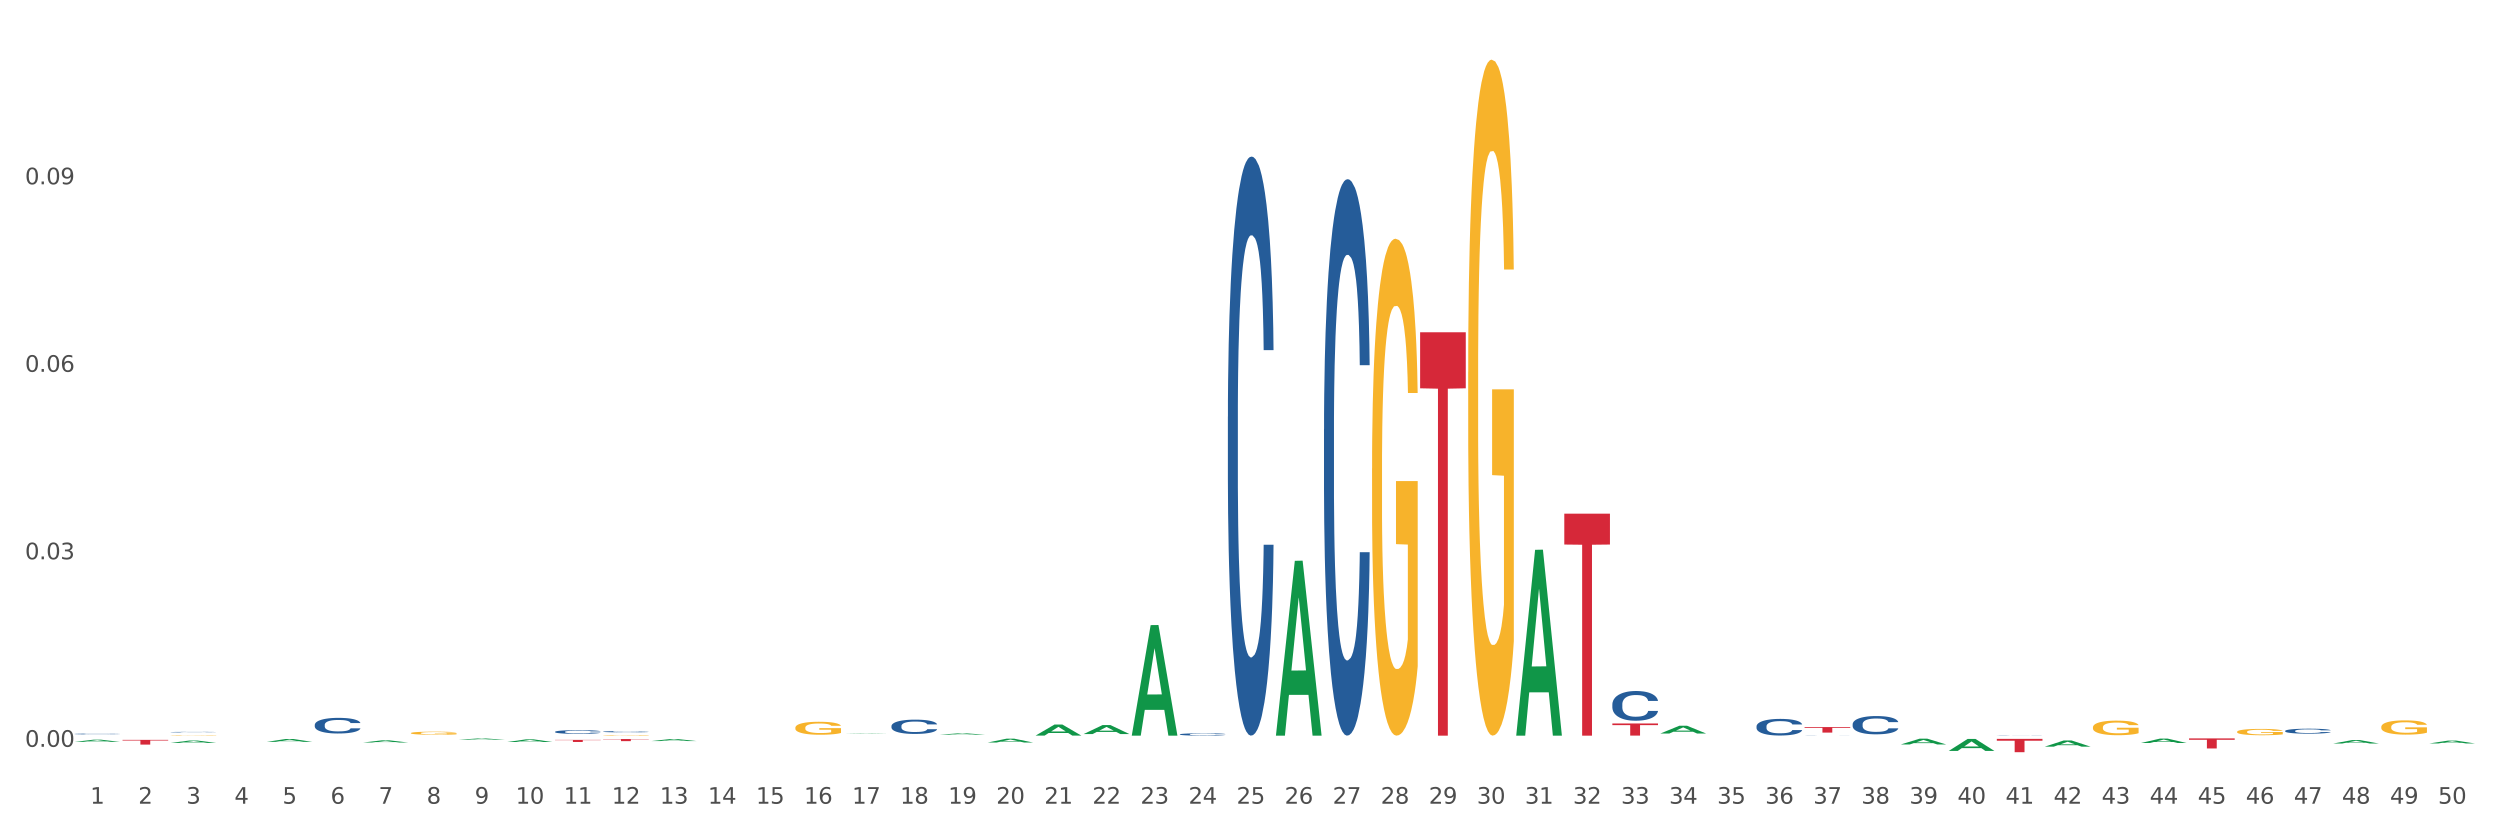
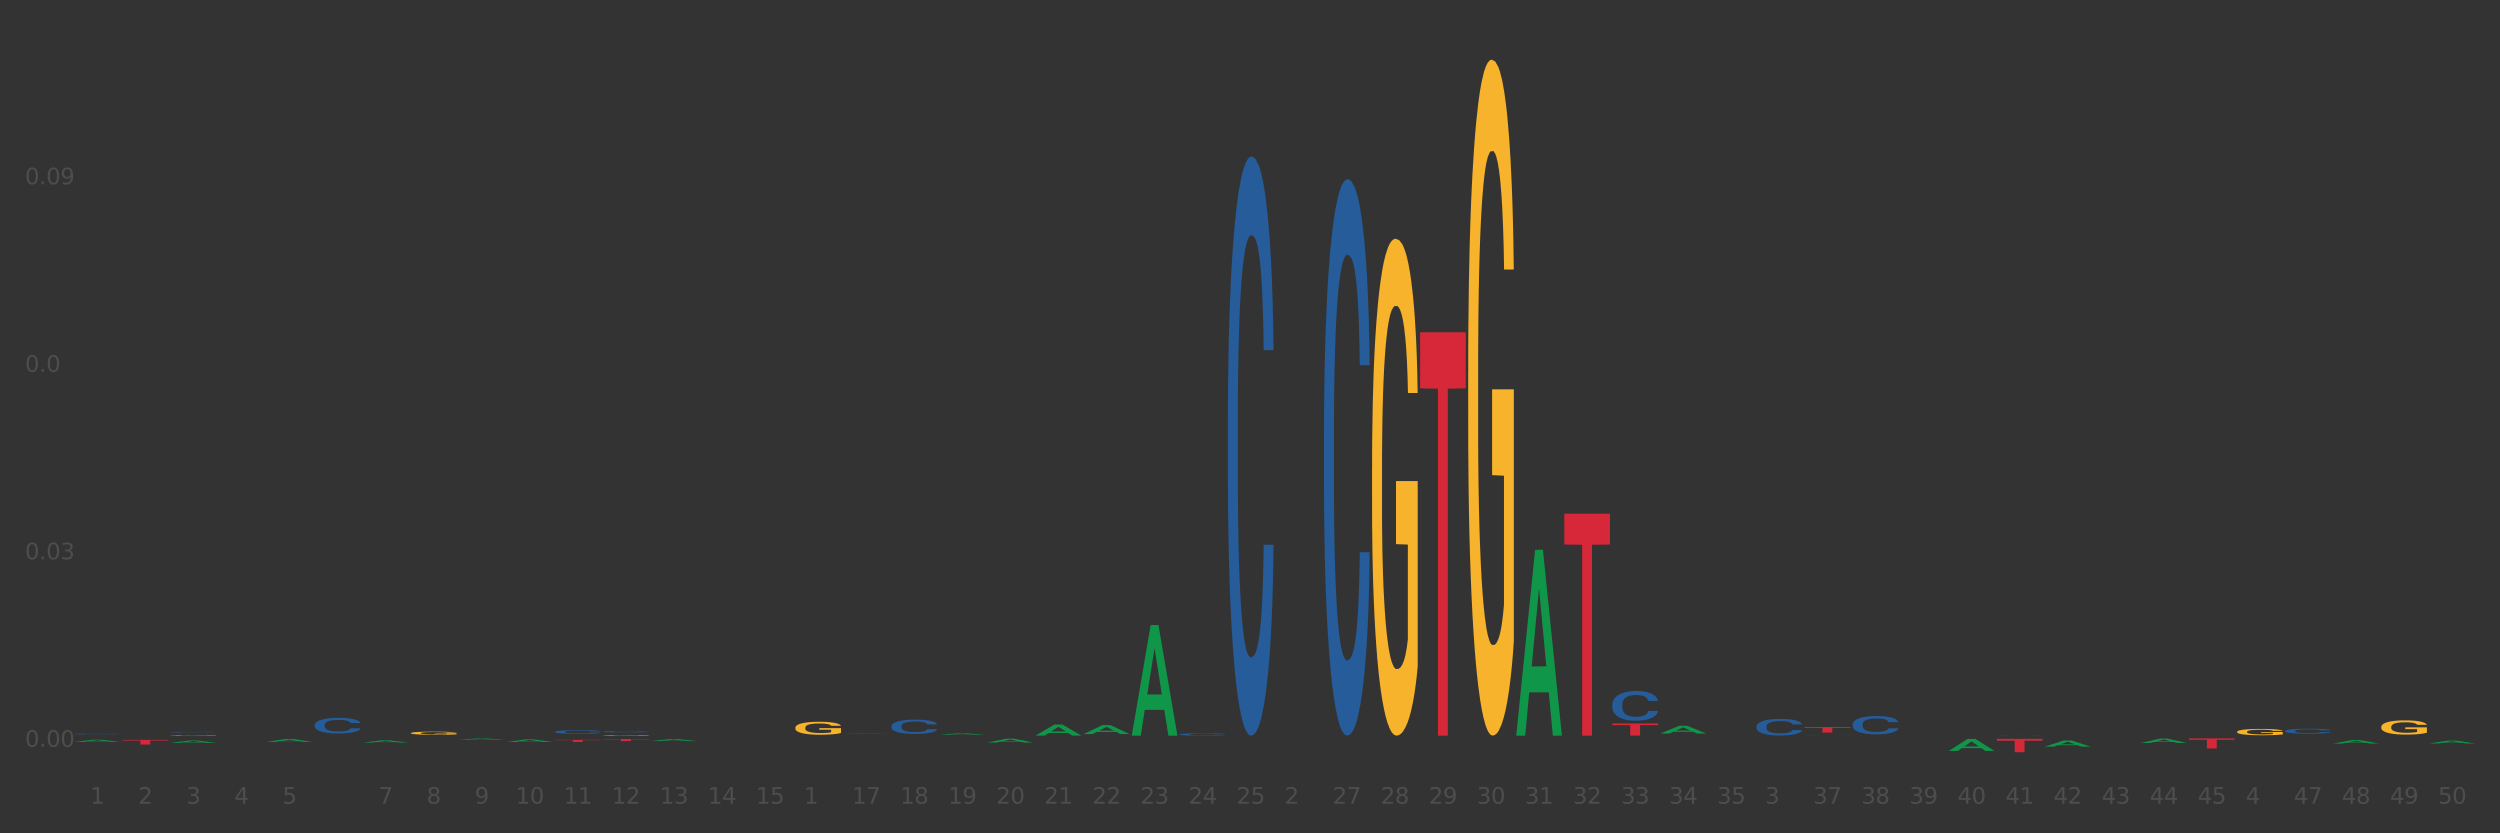
<svg xmlns="http://www.w3.org/2000/svg" xmlns:xlink="http://www.w3.org/1999/xlink" width="1080pt" height="360pt" viewBox="0 0 1080 360" version="1.1">
  <rect x="0" y="0" width="1080" height="360" fill="#333333" stroke="none" />
  <defs>
    <style type="text/css">*{stroke-linejoin: round; stroke-linecap: butt}</style>
  </defs>
  <g id="figure_1">
    <g id="patch_1">
-       <path d="M 0 360  L 1080 360  L 1080 0  L 0 0  z " style="fill: #ffffff; stroke: #ffffff; stroke-linejoin: miter" />
-     </g>
+       </g>
    <g id="axes_1">
      <g id="matplotlib.axis_1">
        <g id="xtick_1">
          <g id="text_1">
            <g style="fill: #4d4d4d" transform="translate(38.983 347.204) scale(0.096 -0.096)">
              <defs>
                <path id="DejaVuSans-31" d="M 794 531  L 1825 531  L 1825 4091  L 703 3866  L 703 4441  L 1819 4666  L 2450 4666  L 2450 531  L 3481 531  L 3481 0  L 794 0  L 794 531  z " transform="scale(0.016)" />
              </defs>
              <use xlink:href="#DejaVuSans-31" />
            </g>
          </g>
        </g>
        <g id="xtick_2">
          <g id="text_2">
            <g style="fill: #4d4d4d" transform="translate(59.744 347.204) scale(0.096 -0.096)">
              <defs>
                <path id="DejaVuSans-32" d="M 1228 531  L 3431 531  L 3431 0  L 469 0  L 469 531  Q 828 903 1448 1529  Q 2069 2156 2228 2338  Q 2531 2678 2651 2914  Q 2772 3150 2772 3378  Q 2772 3750 2511 3984  Q 2250 4219 1831 4219  Q 1534 4219 1204 4116  Q 875 4013 500 3803  L 500 4441  Q 881 4594 1212 4672  Q 1544 4750 1819 4750  Q 2544 4750 2975 4387  Q 3406 4025 3406 3419  Q 3406 3131 3298 2873  Q 3191 2616 2906 2266  Q 2828 2175 2409 1742  Q 1991 1309 1228 531  z " transform="scale(0.016)" />
              </defs>
              <use xlink:href="#DejaVuSans-32" />
            </g>
          </g>
        </g>
        <g id="xtick_3">
          <g id="text_3">
            <g style="fill: #4d4d4d" transform="translate(80.505 347.204) scale(0.096 -0.096)">
              <defs>
                <path id="DejaVuSans-33" d="M 2597 2516  Q 3050 2419 3304 2112  Q 3559 1806 3559 1356  Q 3559 666 3084 287  Q 2609 -91 1734 -91  Q 1441 -91 1130 -33  Q 819 25 488 141  L 488 750  Q 750 597 1062 519  Q 1375 441 1716 441  Q 2309 441 2620 675  Q 2931 909 2931 1356  Q 2931 1769 2642 2001  Q 2353 2234 1838 2234  L 1294 2234  L 1294 2753  L 1863 2753  Q 2328 2753 2575 2939  Q 2822 3125 2822 3475  Q 2822 3834 2567 4026  Q 2313 4219 1838 4219  Q 1578 4219 1281 4162  Q 984 4106 628 3988  L 628 4550  Q 988 4650 1302 4700  Q 1616 4750 1894 4750  Q 2613 4750 3031 4423  Q 3450 4097 3450 3541  Q 3450 3153 3228 2886  Q 3006 2619 2597 2516  z " transform="scale(0.016)" />
              </defs>
              <use xlink:href="#DejaVuSans-33" />
            </g>
          </g>
        </g>
        <g id="xtick_4">
          <g id="text_4">
            <g style="fill: #4d4d4d" transform="translate(101.266 347.204) scale(0.096 -0.096)">
              <defs>
                <path id="DejaVuSans-34" d="M 2419 4116  L 825 1625  L 2419 1625  L 2419 4116  z M 2253 4666  L 3047 4666  L 3047 1625  L 3713 1625  L 3713 1100  L 3047 1100  L 3047 0  L 2419 0  L 2419 1100  L 313 1100  L 313 1709  L 2253 4666  z " transform="scale(0.016)" />
              </defs>
              <use xlink:href="#DejaVuSans-34" />
            </g>
          </g>
        </g>
        <g id="xtick_5">
          <g id="text_5">
            <g style="fill: #4d4d4d" transform="translate(122.028 347.204) scale(0.096 -0.096)">
              <defs>
                <path id="DejaVuSans-35" d="M 691 4666  L 3169 4666  L 3169 4134  L 1269 4134  L 1269 2991  Q 1406 3038 1543 3061  Q 1681 3084 1819 3084  Q 2600 3084 3056 2656  Q 3513 2228 3513 1497  Q 3513 744 3044 326  Q 2575 -91 1722 -91  Q 1428 -91 1123 -41  Q 819 9 494 109  L 494 744  Q 775 591 1075 516  Q 1375 441 1709 441  Q 2250 441 2565 725  Q 2881 1009 2881 1497  Q 2881 1984 2565 2268  Q 2250 2553 1709 2553  Q 1456 2553 1204 2497  Q 953 2441 691 2322  L 691 4666  z " transform="scale(0.016)" />
              </defs>
              <use xlink:href="#DejaVuSans-35" />
            </g>
          </g>
        </g>
        <g id="xtick_6">
          <g id="text_6">
            <g style="fill: #4d4d4d" transform="translate(142.789 347.204) scale(0.096 -0.096)">
              <defs>
-                 <path id="DejaVuSans-36" d="M 2113 2584  Q 1688 2584 1439 2293  Q 1191 2003 1191 1497  Q 1191 994 1439 701  Q 1688 409 2113 409  Q 2538 409 2786 701  Q 3034 994 3034 1497  Q 3034 2003 2786 2293  Q 2538 2584 2113 2584  z M 3366 4563  L 3366 3988  Q 3128 4100 2886 4159  Q 2644 4219 2406 4219  Q 1781 4219 1451 3797  Q 1122 3375 1075 2522  Q 1259 2794 1537 2939  Q 1816 3084 2150 3084  Q 2853 3084 3261 2657  Q 3669 2231 3669 1497  Q 3669 778 3244 343  Q 2819 -91 2113 -91  Q 1303 -91 875 529  Q 447 1150 447 2328  Q 447 3434 972 4092  Q 1497 4750 2381 4750  Q 2619 4750 2861 4703  Q 3103 4656 3366 4563  z " transform="scale(0.016)" />
-               </defs>
+                 </defs>
              <use xlink:href="#DejaVuSans-36" />
            </g>
          </g>
        </g>
        <g id="xtick_7">
          <g id="text_7">
            <g style="fill: #4d4d4d" transform="translate(163.55 347.204) scale(0.096 -0.096)">
              <defs>
                <path id="DejaVuSans-37" d="M 525 4666  L 3525 4666  L 3525 4397  L 1831 0  L 1172 0  L 2766 4134  L 525 4134  L 525 4666  z " transform="scale(0.016)" />
              </defs>
              <use xlink:href="#DejaVuSans-37" />
            </g>
          </g>
        </g>
        <g id="xtick_8">
          <g id="text_8">
            <g style="fill: #4d4d4d" transform="translate(184.311 347.204) scale(0.096 -0.096)">
              <defs>
                <path id="DejaVuSans-38" d="M 2034 2216  Q 1584 2216 1326 1975  Q 1069 1734 1069 1313  Q 1069 891 1326 650  Q 1584 409 2034 409  Q 2484 409 2743 651  Q 3003 894 3003 1313  Q 3003 1734 2745 1975  Q 2488 2216 2034 2216  z M 1403 2484  Q 997 2584 770 2862  Q 544 3141 544 3541  Q 544 4100 942 4425  Q 1341 4750 2034 4750  Q 2731 4750 3128 4425  Q 3525 4100 3525 3541  Q 3525 3141 3298 2862  Q 3072 2584 2669 2484  Q 3125 2378 3379 2068  Q 3634 1759 3634 1313  Q 3634 634 3220 271  Q 2806 -91 2034 -91  Q 1263 -91 848 271  Q 434 634 434 1313  Q 434 1759 690 2068  Q 947 2378 1403 2484  z M 1172 3481  Q 1172 3119 1398 2916  Q 1625 2713 2034 2713  Q 2441 2713 2670 2916  Q 2900 3119 2900 3481  Q 2900 3844 2670 4047  Q 2441 4250 2034 4250  Q 1625 4250 1398 4047  Q 1172 3844 1172 3481  z " transform="scale(0.016)" />
              </defs>
              <use xlink:href="#DejaVuSans-38" />
            </g>
          </g>
        </g>
        <g id="xtick_9">
          <g id="text_9">
            <g style="fill: #4d4d4d" transform="translate(205.073 347.204) scale(0.096 -0.096)">
              <defs>
                <path id="DejaVuSans-39" d="M 703 97  L 703 672  Q 941 559 1184 500  Q 1428 441 1663 441  Q 2288 441 2617 861  Q 2947 1281 2994 2138  Q 2813 1869 2534 1725  Q 2256 1581 1919 1581  Q 1219 1581 811 2004  Q 403 2428 403 3163  Q 403 3881 828 4315  Q 1253 4750 1959 4750  Q 2769 4750 3195 4129  Q 3622 3509 3622 2328  Q 3622 1225 3098 567  Q 2575 -91 1691 -91  Q 1453 -91 1209 -44  Q 966 3 703 97  z M 1959 2075  Q 2384 2075 2632 2365  Q 2881 2656 2881 3163  Q 2881 3666 2632 3958  Q 2384 4250 1959 4250  Q 1534 4250 1286 3958  Q 1038 3666 1038 3163  Q 1038 2656 1286 2365  Q 1534 2075 1959 2075  z " transform="scale(0.016)" />
              </defs>
              <use xlink:href="#DejaVuSans-39" />
            </g>
          </g>
        </g>
        <g id="xtick_10">
          <g id="text_10">
            <g style="fill: #4d4d4d" transform="translate(222.78 347.204) scale(0.096 -0.096)">
              <defs>
                <path id="DejaVuSans-30" d="M 2034 4250  Q 1547 4250 1301 3770  Q 1056 3291 1056 2328  Q 1056 1369 1301 889  Q 1547 409 2034 409  Q 2525 409 2770 889  Q 3016 1369 3016 2328  Q 3016 3291 2770 3770  Q 2525 4250 2034 4250  z M 2034 4750  Q 2819 4750 3233 4129  Q 3647 3509 3647 2328  Q 3647 1150 3233 529  Q 2819 -91 2034 -91  Q 1250 -91 836 529  Q 422 1150 422 2328  Q 422 3509 836 4129  Q 1250 4750 2034 4750  z " transform="scale(0.016)" />
              </defs>
              <use xlink:href="#DejaVuSans-31" />
              <use xlink:href="#DejaVuSans-30" transform="translate(63.623 0)" />
            </g>
          </g>
        </g>
        <g id="xtick_11">
          <g id="text_11">
            <g style="fill: #4d4d4d" transform="translate(243.541 347.204) scale(0.096 -0.096)">
              <use xlink:href="#DejaVuSans-31" />
              <use xlink:href="#DejaVuSans-31" transform="translate(63.623 0)" />
            </g>
          </g>
        </g>
        <g id="xtick_12">
          <g id="text_12">
            <g style="fill: #4d4d4d" transform="translate(264.302 347.204) scale(0.096 -0.096)">
              <use xlink:href="#DejaVuSans-31" />
              <use xlink:href="#DejaVuSans-32" transform="translate(63.623 0)" />
            </g>
          </g>
        </g>
        <g id="xtick_13">
          <g id="text_13">
            <g style="fill: #4d4d4d" transform="translate(285.064 347.204) scale(0.096 -0.096)">
              <use xlink:href="#DejaVuSans-31" />
              <use xlink:href="#DejaVuSans-33" transform="translate(63.623 0)" />
            </g>
          </g>
        </g>
        <g id="xtick_14">
          <g id="text_14">
            <g style="fill: #4d4d4d" transform="translate(305.825 347.204) scale(0.096 -0.096)">
              <use xlink:href="#DejaVuSans-31" />
              <use xlink:href="#DejaVuSans-34" transform="translate(63.623 0)" />
            </g>
          </g>
        </g>
        <g id="xtick_15">
          <g id="text_15">
            <g style="fill: #4d4d4d" transform="translate(326.586 347.204) scale(0.096 -0.096)">
              <use xlink:href="#DejaVuSans-31" />
              <use xlink:href="#DejaVuSans-35" transform="translate(63.623 0)" />
            </g>
          </g>
        </g>
        <g id="xtick_16">
          <g id="text_16">
            <g style="fill: #4d4d4d" transform="translate(347.348 347.204) scale(0.096 -0.096)">
              <use xlink:href="#DejaVuSans-31" />
              <use xlink:href="#DejaVuSans-36" transform="translate(63.623 0)" />
            </g>
          </g>
        </g>
        <g id="xtick_17">
          <g id="text_17">
            <g style="fill: #4d4d4d" transform="translate(368.109 347.204) scale(0.096 -0.096)">
              <use xlink:href="#DejaVuSans-31" />
              <use xlink:href="#DejaVuSans-37" transform="translate(63.623 0)" />
            </g>
          </g>
        </g>
        <g id="xtick_18">
          <g id="text_18">
            <g style="fill: #4d4d4d" transform="translate(388.87 347.204) scale(0.096 -0.096)">
              <use xlink:href="#DejaVuSans-31" />
              <use xlink:href="#DejaVuSans-38" transform="translate(63.623 0)" />
            </g>
          </g>
        </g>
        <g id="xtick_19">
          <g id="text_19">
            <g style="fill: #4d4d4d" transform="translate(409.631 347.204) scale(0.096 -0.096)">
              <use xlink:href="#DejaVuSans-31" />
              <use xlink:href="#DejaVuSans-39" transform="translate(63.623 0)" />
            </g>
          </g>
        </g>
        <g id="xtick_20">
          <g id="text_20">
            <g style="fill: #4d4d4d" transform="translate(430.393 347.204) scale(0.096 -0.096)">
              <use xlink:href="#DejaVuSans-32" />
              <use xlink:href="#DejaVuSans-30" transform="translate(63.623 0)" />
            </g>
          </g>
        </g>
        <g id="xtick_21">
          <g id="text_21">
            <g style="fill: #4d4d4d" transform="translate(451.154 347.204) scale(0.096 -0.096)">
              <use xlink:href="#DejaVuSans-32" />
              <use xlink:href="#DejaVuSans-31" transform="translate(63.623 0)" />
            </g>
          </g>
        </g>
        <g id="xtick_22">
          <g id="text_22">
            <g style="fill: #4d4d4d" transform="translate(471.915 347.204) scale(0.096 -0.096)">
              <use xlink:href="#DejaVuSans-32" />
              <use xlink:href="#DejaVuSans-32" transform="translate(63.623 0)" />
            </g>
          </g>
        </g>
        <g id="xtick_23">
          <g id="text_23">
            <g style="fill: #4d4d4d" transform="translate(492.676 347.204) scale(0.096 -0.096)">
              <use xlink:href="#DejaVuSans-32" />
              <use xlink:href="#DejaVuSans-33" transform="translate(63.623 0)" />
            </g>
          </g>
        </g>
        <g id="xtick_24">
          <g id="text_24">
            <g style="fill: #4d4d4d" transform="translate(513.438 347.204) scale(0.096 -0.096)">
              <use xlink:href="#DejaVuSans-32" />
              <use xlink:href="#DejaVuSans-34" transform="translate(63.623 0)" />
            </g>
          </g>
        </g>
        <g id="xtick_25">
          <g id="text_25">
            <g style="fill: #4d4d4d" transform="translate(534.199 347.204) scale(0.096 -0.096)">
              <use xlink:href="#DejaVuSans-32" />
              <use xlink:href="#DejaVuSans-35" transform="translate(63.623 0)" />
            </g>
          </g>
        </g>
        <g id="xtick_26">
          <g id="text_26">
            <g style="fill: #4d4d4d" transform="translate(554.96 347.204) scale(0.096 -0.096)">
              <use xlink:href="#DejaVuSans-32" />
              <use xlink:href="#DejaVuSans-36" transform="translate(63.623 0)" />
            </g>
          </g>
        </g>
        <g id="xtick_27">
          <g id="text_27">
            <g style="fill: #4d4d4d" transform="translate(575.721 347.204) scale(0.096 -0.096)">
              <use xlink:href="#DejaVuSans-32" />
              <use xlink:href="#DejaVuSans-37" transform="translate(63.623 0)" />
            </g>
          </g>
        </g>
        <g id="xtick_28">
          <g id="text_28">
            <g style="fill: #4d4d4d" transform="translate(596.483 347.204) scale(0.096 -0.096)">
              <use xlink:href="#DejaVuSans-32" />
              <use xlink:href="#DejaVuSans-38" transform="translate(63.623 0)" />
            </g>
          </g>
        </g>
        <g id="xtick_29">
          <g id="text_29">
            <g style="fill: #4d4d4d" transform="translate(617.244 347.204) scale(0.096 -0.096)">
              <use xlink:href="#DejaVuSans-32" />
              <use xlink:href="#DejaVuSans-39" transform="translate(63.623 0)" />
            </g>
          </g>
        </g>
        <g id="xtick_30">
          <g id="text_30">
            <g style="fill: #4d4d4d" transform="translate(638.005 347.204) scale(0.096 -0.096)">
              <use xlink:href="#DejaVuSans-33" />
              <use xlink:href="#DejaVuSans-30" transform="translate(63.623 0)" />
            </g>
          </g>
        </g>
        <g id="xtick_31">
          <g id="text_31">
            <g style="fill: #4d4d4d" transform="translate(658.766 347.204) scale(0.096 -0.096)">
              <use xlink:href="#DejaVuSans-33" />
              <use xlink:href="#DejaVuSans-31" transform="translate(63.623 0)" />
            </g>
          </g>
        </g>
        <g id="xtick_32">
          <g id="text_32">
            <g style="fill: #4d4d4d" transform="translate(679.528 347.204) scale(0.096 -0.096)">
              <use xlink:href="#DejaVuSans-33" />
              <use xlink:href="#DejaVuSans-32" transform="translate(63.623 0)" />
            </g>
          </g>
        </g>
        <g id="xtick_33">
          <g id="text_33">
            <g style="fill: #4d4d4d" transform="translate(700.289 347.204) scale(0.096 -0.096)">
              <use xlink:href="#DejaVuSans-33" />
              <use xlink:href="#DejaVuSans-33" transform="translate(63.623 0)" />
            </g>
          </g>
        </g>
        <g id="xtick_34">
          <g id="text_34">
            <g style="fill: #4d4d4d" transform="translate(721.05 347.204) scale(0.096 -0.096)">
              <use xlink:href="#DejaVuSans-33" />
              <use xlink:href="#DejaVuSans-34" transform="translate(63.623 0)" />
            </g>
          </g>
        </g>
        <g id="xtick_35">
          <g id="text_35">
            <g style="fill: #4d4d4d" transform="translate(741.811 347.204) scale(0.096 -0.096)">
              <use xlink:href="#DejaVuSans-33" />
              <use xlink:href="#DejaVuSans-35" transform="translate(63.623 0)" />
            </g>
          </g>
        </g>
        <g id="xtick_36">
          <g id="text_36">
            <g style="fill: #4d4d4d" transform="translate(762.573 347.204) scale(0.096 -0.096)">
              <use xlink:href="#DejaVuSans-33" />
              <use xlink:href="#DejaVuSans-36" transform="translate(63.623 0)" />
            </g>
          </g>
        </g>
        <g id="xtick_37">
          <g id="text_37">
            <g style="fill: #4d4d4d" transform="translate(783.334 347.204) scale(0.096 -0.096)">
              <use xlink:href="#DejaVuSans-33" />
              <use xlink:href="#DejaVuSans-37" transform="translate(63.623 0)" />
            </g>
          </g>
        </g>
        <g id="xtick_38">
          <g id="text_38">
            <g style="fill: #4d4d4d" transform="translate(804.095 347.204) scale(0.096 -0.096)">
              <use xlink:href="#DejaVuSans-33" />
              <use xlink:href="#DejaVuSans-38" transform="translate(63.623 0)" />
            </g>
          </g>
        </g>
        <g id="xtick_39">
          <g id="text_39">
            <g style="fill: #4d4d4d" transform="translate(824.857 347.204) scale(0.096 -0.096)">
              <use xlink:href="#DejaVuSans-33" />
              <use xlink:href="#DejaVuSans-39" transform="translate(63.623 0)" />
            </g>
          </g>
        </g>
        <g id="xtick_40">
          <g id="text_40">
            <g style="fill: #4d4d4d" transform="translate(845.618 347.204) scale(0.096 -0.096)">
              <use xlink:href="#DejaVuSans-34" />
              <use xlink:href="#DejaVuSans-30" transform="translate(63.623 0)" />
            </g>
          </g>
        </g>
        <g id="xtick_41">
          <g id="text_41">
            <g style="fill: #4d4d4d" transform="translate(866.379 347.204) scale(0.096 -0.096)">
              <use xlink:href="#DejaVuSans-34" />
              <use xlink:href="#DejaVuSans-31" transform="translate(63.623 0)" />
            </g>
          </g>
        </g>
        <g id="xtick_42">
          <g id="text_42">
            <g style="fill: #4d4d4d" transform="translate(887.14 347.204) scale(0.096 -0.096)">
              <use xlink:href="#DejaVuSans-34" />
              <use xlink:href="#DejaVuSans-32" transform="translate(63.623 0)" />
            </g>
          </g>
        </g>
        <g id="xtick_43">
          <g id="text_43">
            <g style="fill: #4d4d4d" transform="translate(907.902 347.204) scale(0.096 -0.096)">
              <use xlink:href="#DejaVuSans-34" />
              <use xlink:href="#DejaVuSans-33" transform="translate(63.623 0)" />
            </g>
          </g>
        </g>
        <g id="xtick_44">
          <g id="text_44">
            <g style="fill: #4d4d4d" transform="translate(928.663 347.204) scale(0.096 -0.096)">
              <use xlink:href="#DejaVuSans-34" />
              <use xlink:href="#DejaVuSans-34" transform="translate(63.623 0)" />
            </g>
          </g>
        </g>
        <g id="xtick_45">
          <g id="text_45">
            <g style="fill: #4d4d4d" transform="translate(949.424 347.204) scale(0.096 -0.096)">
              <use xlink:href="#DejaVuSans-34" />
              <use xlink:href="#DejaVuSans-35" transform="translate(63.623 0)" />
            </g>
          </g>
        </g>
        <g id="xtick_46">
          <g id="text_46">
            <g style="fill: #4d4d4d" transform="translate(970.185 347.204) scale(0.096 -0.096)">
              <use xlink:href="#DejaVuSans-34" />
              <use xlink:href="#DejaVuSans-36" transform="translate(63.623 0)" />
            </g>
          </g>
        </g>
        <g id="xtick_47">
          <g id="text_47">
            <g style="fill: #4d4d4d" transform="translate(990.947 347.204) scale(0.096 -0.096)">
              <use xlink:href="#DejaVuSans-34" />
              <use xlink:href="#DejaVuSans-37" transform="translate(63.623 0)" />
            </g>
          </g>
        </g>
        <g id="xtick_48">
          <g id="text_48">
            <g style="fill: #4d4d4d" transform="translate(1011.708 347.204) scale(0.096 -0.096)">
              <use xlink:href="#DejaVuSans-34" />
              <use xlink:href="#DejaVuSans-38" transform="translate(63.623 0)" />
            </g>
          </g>
        </g>
        <g id="xtick_49">
          <g id="text_49">
            <g style="fill: #4d4d4d" transform="translate(1032.469 347.204) scale(0.096 -0.096)">
              <use xlink:href="#DejaVuSans-34" />
              <use xlink:href="#DejaVuSans-39" transform="translate(63.623 0)" />
            </g>
          </g>
        </g>
        <g id="xtick_50">
          <g id="text_50">
            <g style="fill: #4d4d4d" transform="translate(1053.23 347.204) scale(0.096 -0.096)">
              <use xlink:href="#DejaVuSans-35" />
              <use xlink:href="#DejaVuSans-30" transform="translate(63.623 0)" />
            </g>
          </g>
        </g>
        <g id="xtick_51" />
        <g id="xtick_52" />
        <g id="xtick_53" />
        <g id="xtick_54" />
        <g id="xtick_55" />
        <g id="xtick_56" />
        <g id="xtick_57" />
        <g id="xtick_58" />
        <g id="xtick_59" />
        <g id="xtick_60" />
        <g id="xtick_61" />
        <g id="xtick_62" />
        <g id="xtick_63" />
        <g id="xtick_64" />
        <g id="xtick_65" />
        <g id="xtick_66" />
        <g id="xtick_67" />
        <g id="xtick_68" />
        <g id="xtick_69" />
        <g id="xtick_70" />
        <g id="xtick_71" />
        <g id="xtick_72" />
        <g id="xtick_73" />
        <g id="xtick_74" />
        <g id="xtick_75" />
        <g id="xtick_76" />
        <g id="xtick_77" />
        <g id="xtick_78" />
        <g id="xtick_79" />
        <g id="xtick_80" />
        <g id="xtick_81" />
        <g id="xtick_82" />
        <g id="xtick_83" />
        <g id="xtick_84" />
        <g id="xtick_85" />
        <g id="xtick_86" />
        <g id="xtick_87" />
        <g id="xtick_88" />
        <g id="xtick_89" />
        <g id="xtick_90" />
        <g id="xtick_91" />
        <g id="xtick_92" />
        <g id="xtick_93" />
        <g id="xtick_94" />
        <g id="xtick_95" />
        <g id="xtick_96" />
        <g id="xtick_97" />
        <g id="xtick_98" />
        <g id="xtick_99" />
      </g>
      <g id="matplotlib.axis_2">
        <g id="ytick_1">
          <g id="text_51">
            <g style="fill: #4d4d4d" transform="translate(10.8 322.617) scale(0.096 -0.096)">
              <defs>
                <path id="DejaVuSans-2e" d="M 684 794  L 1344 794  L 1344 0  L 684 0  L 684 794  z " transform="scale(0.016)" />
              </defs>
              <use xlink:href="#DejaVuSans-30" />
              <use xlink:href="#DejaVuSans-2e" transform="translate(63.623 0)" />
              <use xlink:href="#DejaVuSans-30" transform="translate(95.41 0)" />
              <use xlink:href="#DejaVuSans-30" transform="translate(159.033 0)" />
            </g>
          </g>
        </g>
        <g id="ytick_2">
          <g id="text_52">
            <g style="fill: #4d4d4d" transform="translate(10.8 241.618) scale(0.096 -0.096)">
              <use xlink:href="#DejaVuSans-30" />
              <use xlink:href="#DejaVuSans-2e" transform="translate(63.623 0)" />
              <use xlink:href="#DejaVuSans-30" transform="translate(95.41 0)" />
              <use xlink:href="#DejaVuSans-33" transform="translate(159.033 0)" />
            </g>
          </g>
        </g>
        <g id="ytick_3">
          <g id="text_53">
            <g style="fill: #4d4d4d" transform="translate(10.8 160.62) scale(0.096 -0.096)">
              <use xlink:href="#DejaVuSans-30" />
              <use xlink:href="#DejaVuSans-2e" transform="translate(63.623 0)" />
              <use xlink:href="#DejaVuSans-30" transform="translate(95.41 0)" />
              <use xlink:href="#DejaVuSans-36" transform="translate(159.033 0)" />
            </g>
          </g>
        </g>
        <g id="ytick_4">
          <g id="text_54">
            <g style="fill: #4d4d4d" transform="translate(10.8 79.622) scale(0.096 -0.096)">
              <use xlink:href="#DejaVuSans-30" />
              <use xlink:href="#DejaVuSans-2e" transform="translate(63.623 0)" />
              <use xlink:href="#DejaVuSans-30" transform="translate(95.41 0)" />
              <use xlink:href="#DejaVuSans-39" transform="translate(159.033 0)" />
            </g>
          </g>
        </g>
        <g id="ytick_5" />
        <g id="ytick_6" />
        <g id="ytick_7" />
        <g id="ytick_8" />
      </g>
      <g id="PolyCollection_1">
        <path d="M 32.175 320.495  L 32.195 320.494  L 40.329 319.548  L 43.704 319.547  L 51.898 320.497  L 47.994 320.497  L 46.225 320.276  L 37.828 320.276  L 37.767 320.279  L 36.059 320.497  L 32.175 320.497  L 32.175 320.495  L 38.885 320.144  L 45.168 320.143  L 42.057 319.749  L 42.016 319.748  L 41.976 319.75  L 38.865 320.143  L 38.885 320.144  L 32.175 320.495  z " clip-path="url(#p4619128c2b)" style="fill: #109648" />
        <path d="M 779.58 314.099  L 799.304 314.099  L 799.304 314.431  L 791.545 314.433  L 791.545 316.488  L 787.292 316.488  L 787.292 314.433  L 779.58 314.431  L 779.58 314.101  L 779.58 314.099  z " clip-path="url(#p4619128c2b)" style="fill: #d62839" />
        <path d="M 696.535 312.525  L 716.259 312.525  L 716.259 313.254  L 708.5 313.259  L 708.5 317.766  L 704.247 317.766  L 704.247 313.259  L 696.535 313.254  L 696.535 312.53  L 696.535 312.525  z " clip-path="url(#p4619128c2b)" style="fill: #d62839" />
        <path d="M 675.774 221.915  L 695.497 221.915  L 695.497 235.24  L 687.739 235.33  L 687.739 317.797  L 683.486 317.797  L 683.486 235.33  L 675.774 235.24  L 675.774 222.006  L 675.774 221.915  z " clip-path="url(#p4619128c2b)" style="fill: #d62839" />
        <path d="M 613.49 143.53  L 633.214 143.53  L 633.214 167.748  L 625.455 167.911  L 625.455 317.797  L 621.202 317.797  L 621.202 167.911  L 613.49 167.748  L 613.49 143.694  L 613.49 143.53  z " clip-path="url(#p4619128c2b)" style="fill: #d62839" />
        <path d="M 260.549 319.265  L 280.272 319.265  L 280.272 319.391  L 272.514 319.392  L 272.514 320.172  L 268.261 320.172  L 268.261 319.392  L 260.549 319.391  L 260.549 319.266  L 260.549 319.265  z " clip-path="url(#p4619128c2b)" style="fill: #d62839" />
        <path d="M 239.788 319.628  L 259.511 319.628  L 259.511 319.754  L 251.752 319.755  L 251.752 320.535  L 247.499 320.535  L 247.499 319.755  L 239.788 319.754  L 239.788 319.629  L 239.788 319.628  z " clip-path="url(#p4619128c2b)" style="fill: #d62839" />
        <path d="M 52.936 319.633  L 72.659 319.633  L 72.659 319.914  L 64.901 319.916  L 64.901 321.659  L 60.648 321.659  L 60.648 319.916  L 52.936 319.914  L 52.936 319.635  L 52.936 319.633  z " clip-path="url(#p4619128c2b)" style="fill: #d62839" />
        <path d="M 987.193 315.763  L 987.216 315.761  L 987.216 315.706  L 987.286 315.631  L 987.543 315.494  L 987.869 315.389  L 988.429 315.267  L 988.732 315.216  L 989.128 315.159  L 989.944 315.067  L 990.877 314.988  L 991.529 314.945  L 992.019 314.917  L 993.115 314.868  L 993.744 314.847  L 994.397 314.829  L 994.956 314.817  L 995.889 314.803  L 996.635 314.797  L 997.498 314.795  L 998.22 314.797  L 999.176 314.805  L 1000.575 314.829  L 1001.111 314.843  L 1001.834 314.866  L 1002.58 314.898  L 1003.186 314.929  L 1003.885 314.974  L 1004.608 315.033  L 1005.308 315.108  L 1005.797 315.177  L 1006.193 315.25  L 1006.543 315.338  L 1006.8 315.435  L 1006.916 315.515  L 1002.65 315.515  L 1002.533 315.443  L 1002.3 315.364  L 1002.067 315.311  L 1001.811 315.267  L 1001.414 315.218  L 1001.065 315.187  L 1000.482 315.149  L 999.945 315.126  L 999.503 315.112  L 998.966 315.1  L 997.824 315.089  L 997.008 315.089  L 996.495 315.092  L 995.866 315.102  L 995.329 315.116  L 994.7 315.14  L 994.21 315.165  L 993.721 315.199  L 993.441 315.222  L 993.021 315.266  L 992.742 315.301  L 992.369 315.362  L 992.159 315.405  L 991.786 315.517  L 991.623 315.6  L 991.553 315.657  L 991.506 315.72  L 991.506 316.027  L 991.646 316.164  L 991.762 316.223  L 991.949 316.29  L 992.299 316.377  L 992.812 316.461  L 993.348 316.522  L 993.791 316.56  L 994.21 316.587  L 994.63 316.609  L 995.143 316.629  L 995.563 316.64  L 996.192 316.652  L 996.938 316.658  L 997.521 316.658  L 998.71 316.648  L 999.246 316.638  L 999.759 316.625  L 1000.319 316.603  L 1000.761 316.579  L 1001.018 316.562  L 1001.438 316.524  L 1001.764 316.485  L 1002.044 316.44  L 1002.23 316.4  L 1002.44 316.341  L 1002.603 316.274  L 1002.65 316.239  L 1006.916 316.239  L 1006.823 316.31  L 1006.66 316.379  L 1006.333 316.471  L 1006.077 316.524  L 1005.681 316.589  L 1005.261 316.644  L 1004.678 316.705  L 1004.142 316.75  L 1003.582 316.79  L 1002.976 316.825  L 1001.881 316.874  L 1001.484 316.888  L 1000.645 316.912  L 999.992 316.926  L 999.036 316.939  L 998.057 316.947  L 997.031 316.949  L 996.122 316.945  L 995.12 316.933  L 994.49 316.922  L 993.791 316.904  L 992.975 316.876  L 992.205 316.843  L 991.483 316.804  L 990.807 316.758  L 990.177 316.707  L 989.361 316.623  L 988.755 316.54  L 988.312 316.463  L 988.009 316.398  L 987.706 316.316  L 987.543 316.259  L 987.286 316.121  L 987.193 315.993  L 987.193 315.763  z " clip-path="url(#p4619128c2b)" style="fill: #255c99" />
        <path d="M 862.625 317.732  L 862.649 317.732  L 862.649 317.729  L 862.719 317.725  L 862.975 317.717  L 863.302 317.712  L 863.861 317.705  L 864.164 317.702  L 864.56 317.699  L 865.376 317.694  L 866.309 317.69  L 866.962 317.687  L 867.451 317.686  L 868.547 317.683  L 869.177 317.682  L 869.829 317.681  L 870.389 317.68  L 871.321 317.68  L 872.067 317.679  L 872.93 317.679  L 873.653 317.679  L 874.609 317.68  L 876.007 317.681  L 876.544 317.682  L 877.266 317.683  L 878.012 317.685  L 878.618 317.686  L 879.318 317.689  L 880.041 317.692  L 880.74 317.696  L 881.23 317.7  L 881.626 317.704  L 881.976 317.709  L 882.232 317.714  L 882.349 317.718  L 878.082 317.718  L 877.966 317.714  L 877.733 317.71  L 877.499 317.707  L 877.243 317.705  L 876.847 317.702  L 876.497 317.7  L 875.914 317.698  L 875.378 317.697  L 874.935 317.696  L 874.399 317.696  L 873.256 317.695  L 872.44 317.695  L 871.928 317.695  L 871.298 317.696  L 870.762 317.697  L 870.132 317.698  L 869.643 317.699  L 869.153 317.701  L 868.873 317.702  L 868.454 317.705  L 868.174 317.707  L 867.801 317.71  L 867.591 317.712  L 867.218 317.719  L 867.055 317.723  L 866.985 317.726  L 866.938 317.73  L 866.938 317.746  L 867.078 317.754  L 867.195 317.757  L 867.381 317.761  L 867.731 317.765  L 868.244 317.77  L 868.78 317.773  L 869.223 317.775  L 869.643 317.777  L 870.062 317.778  L 870.575 317.779  L 870.995 317.78  L 871.624 317.78  L 872.37 317.781  L 872.953 317.781  L 874.142 317.78  L 874.679 317.78  L 875.191 317.779  L 875.751 317.778  L 876.194 317.776  L 876.45 317.775  L 876.87 317.773  L 877.196 317.771  L 877.476 317.769  L 877.663 317.767  L 877.872 317.763  L 878.036 317.76  L 878.082 317.758  L 882.349 317.758  L 882.255 317.762  L 882.092 317.765  L 881.766 317.771  L 881.509 317.773  L 881.113 317.777  L 880.693 317.78  L 880.111 317.783  L 879.574 317.786  L 879.015 317.788  L 878.409 317.79  L 877.313 317.792  L 876.917 317.793  L 876.077 317.795  L 875.425 317.795  L 874.469 317.796  L 873.49 317.796  L 872.464 317.797  L 871.555 317.796  L 870.552 317.796  L 869.923 317.795  L 869.223 317.794  L 868.407 317.793  L 867.638 317.791  L 866.915 317.789  L 866.239 317.786  L 865.61 317.783  L 864.794 317.779  L 864.187 317.774  L 863.744 317.77  L 863.441 317.767  L 863.138 317.762  L 862.975 317.759  L 862.719 317.751  L 862.625 317.744  L 862.625 317.732  z " clip-path="url(#p4619128c2b)" style="fill: #255c99" />
        <path d="M 800.342 312.88  L 800.365 312.873  L 800.365 312.671  L 800.435 312.397  L 800.691 311.892  L 801.018 311.509  L 801.577 311.062  L 801.88 310.874  L 802.277 310.665  L 803.093 310.326  L 804.025 310.037  L 804.678 309.879  L 805.168 309.778  L 806.263 309.597  L 806.893 309.518  L 807.546 309.453  L 808.105 309.41  L 809.038 309.359  L 809.784 309.337  L 810.646 309.33  L 811.369 309.337  L 812.325 309.366  L 813.724 309.453  L 814.26 309.503  L 814.983 309.59  L 815.729 309.705  L 816.335 309.821  L 817.034 309.987  L 817.757 310.203  L 818.456 310.477  L 818.946 310.73  L 819.342 310.997  L 819.692 311.322  L 819.948 311.675  L 820.065 311.971  L 815.798 311.971  L 815.682 311.704  L 815.449 311.415  L 815.216 311.221  L 814.959 311.062  L 814.563 310.881  L 814.213 310.766  L 813.63 310.629  L 813.094 310.542  L 812.651 310.492  L 812.115 310.449  L 810.973 310.405  L 810.157 310.405  L 809.644 310.42  L 809.014 310.456  L 808.478 310.506  L 807.849 310.593  L 807.359 310.687  L 806.869 310.809  L 806.59 310.896  L 806.17 311.055  L 805.89 311.185  L 805.517 311.408  L 805.307 311.567  L 804.934 311.978  L 804.771 312.281  L 804.701 312.491  L 804.655 312.721  L 804.655 313.847  L 804.795 314.352  L 804.911 314.569  L 805.098 314.814  L 805.447 315.131  L 805.96 315.442  L 806.496 315.665  L 806.939 315.802  L 807.359 315.903  L 807.779 315.983  L 808.292 316.055  L 808.711 316.098  L 809.341 316.142  L 810.087 316.163  L 810.67 316.163  L 811.859 316.127  L 812.395 316.091  L 812.908 316.04  L 813.467 315.961  L 813.91 315.875  L 814.167 315.81  L 814.586 315.673  L 814.913 315.528  L 815.192 315.362  L 815.379 315.218  L 815.589 315.001  L 815.752 314.756  L 815.798 314.626  L 820.065 314.626  L 819.972 314.886  L 819.808 315.139  L 819.482 315.478  L 819.226 315.673  L 818.829 315.911  L 818.41 316.113  L 817.827 316.336  L 817.291 316.502  L 816.731 316.647  L 816.125 316.776  L 815.029 316.957  L 814.633 317.007  L 813.794 317.094  L 813.141 317.144  L 812.185 317.195  L 811.206 317.224  L 810.18 317.231  L 809.271 317.217  L 808.268 317.173  L 807.639 317.13  L 806.939 317.065  L 806.123 316.964  L 805.354 316.841  L 804.631 316.697  L 803.955 316.531  L 803.326 316.344  L 802.51 316.033  L 801.904 315.73  L 801.461 315.449  L 801.158 315.211  L 800.855 314.908  L 800.691 314.698  L 800.435 314.193  L 800.342 313.724  L 800.342 312.88  z " clip-path="url(#p4619128c2b)" style="fill: #255c99" />
        <path d="M 779.58 317.692  L 779.604 317.692  L 779.604 317.69  L 779.674 317.688  L 779.93 317.683  L 780.256 317.68  L 780.816 317.676  L 781.119 317.674  L 781.515 317.672  L 782.331 317.669  L 783.264 317.667  L 783.917 317.666  L 784.406 317.665  L 785.502 317.663  L 786.131 317.662  L 786.784 317.662  L 787.344 317.661  L 788.276 317.661  L 789.022 317.661  L 789.885 317.661  L 790.608 317.661  L 791.564 317.661  L 792.962 317.662  L 793.499 317.662  L 794.221 317.663  L 794.967 317.664  L 795.573 317.665  L 796.273 317.666  L 796.996 317.668  L 797.695 317.671  L 798.185 317.673  L 798.581 317.675  L 798.931 317.678  L 799.187 317.681  L 799.304 317.684  L 795.037 317.684  L 794.921 317.682  L 794.688 317.679  L 794.454 317.677  L 794.198 317.676  L 793.802 317.674  L 793.452 317.673  L 792.869 317.672  L 792.333 317.671  L 791.89 317.671  L 791.354 317.671  L 790.211 317.67  L 789.395 317.67  L 788.882 317.67  L 788.253 317.671  L 787.717 317.671  L 787.087 317.672  L 786.598 317.673  L 786.108 317.674  L 785.828 317.674  L 785.409 317.676  L 785.129 317.677  L 784.756 317.679  L 784.546 317.68  L 784.173 317.684  L 784.01 317.687  L 783.94 317.689  L 783.893 317.691  L 783.893 317.701  L 784.033 317.705  L 784.15 317.707  L 784.336 317.709  L 784.686 317.712  L 785.199 317.715  L 785.735 317.717  L 786.178 317.718  L 786.598 317.719  L 787.017 317.719  L 787.53 317.72  L 787.95 317.72  L 788.579 317.721  L 789.325 317.721  L 789.908 317.721  L 791.097 317.721  L 791.633 317.72  L 792.146 317.72  L 792.706 317.719  L 793.149 317.718  L 793.405 317.718  L 793.825 317.717  L 794.151 317.715  L 794.431 317.714  L 794.618 317.713  L 794.827 317.711  L 794.991 317.709  L 795.037 317.707  L 799.304 317.707  L 799.21 317.71  L 799.047 317.712  L 798.721 317.715  L 798.464 317.717  L 798.068 317.719  L 797.648 317.721  L 797.066 317.723  L 796.529 317.724  L 795.97 317.725  L 795.364 317.726  L 794.268 317.728  L 793.872 317.728  L 793.032 317.729  L 792.38 317.73  L 791.424 317.73  L 790.444 317.73  L 789.419 317.73  L 788.509 317.73  L 787.507 317.73  L 786.878 317.73  L 786.178 317.729  L 785.362 317.728  L 784.593 317.727  L 783.87 317.726  L 783.194 317.724  L 782.565 317.723  L 781.749 317.72  L 781.142 317.717  L 780.699 317.715  L 780.396 317.713  L 780.093 317.71  L 779.93 317.708  L 779.674 317.704  L 779.58 317.699  L 779.58 317.692  z " clip-path="url(#p4619128c2b)" style="fill: #255c99" />
        <path d="M 758.819 313.79  L 758.842 313.783  L 758.842 313.599  L 758.912 313.35  L 759.169 312.891  L 759.495 312.543  L 760.055 312.136  L 760.358 311.966  L 760.754 311.776  L 761.57 311.467  L 762.503 311.205  L 763.155 311.06  L 763.645 310.969  L 764.741 310.804  L 765.37 310.732  L 766.023 310.673  L 766.583 310.634  L 767.515 310.588  L 768.261 310.568  L 769.124 310.562  L 769.846 310.568  L 770.802 310.595  L 772.201 310.673  L 772.737 310.719  L 773.46 310.798  L 774.206 310.903  L 774.812 311.008  L 775.512 311.159  L 776.234 311.356  L 776.934 311.605  L 777.423 311.835  L 777.82 312.077  L 778.169 312.373  L 778.426 312.694  L 778.542 312.963  L 774.276 312.963  L 774.159 312.72  L 773.926 312.458  L 773.693 312.281  L 773.437 312.136  L 773.04 311.972  L 772.691 311.867  L 772.108 311.743  L 771.572 311.664  L 771.129 311.618  L 770.592 311.579  L 769.45 311.539  L 768.634 311.539  L 768.121 311.552  L 767.492 311.585  L 766.956 311.631  L 766.326 311.71  L 765.837 311.795  L 765.347 311.907  L 765.067 311.985  L 764.648 312.13  L 764.368 312.248  L 763.995 312.451  L 763.785 312.596  L 763.412 312.97  L 763.249 313.245  L 763.179 313.435  L 763.132 313.645  L 763.132 314.669  L 763.272 315.128  L 763.389 315.325  L 763.575 315.548  L 763.925 315.837  L 764.438 316.119  L 764.974 316.322  L 765.417 316.447  L 765.837 316.539  L 766.256 316.611  L 766.769 316.676  L 767.189 316.716  L 767.818 316.755  L 768.564 316.775  L 769.147 316.775  L 770.336 316.742  L 770.872 316.709  L 771.385 316.663  L 771.945 316.591  L 772.388 316.512  L 772.644 316.453  L 773.064 316.329  L 773.39 316.198  L 773.67 316.047  L 773.856 315.915  L 774.066 315.719  L 774.229 315.496  L 774.276 315.377  L 778.542 315.377  L 778.449 315.614  L 778.286 315.843  L 777.96 316.152  L 777.703 316.329  L 777.307 316.545  L 776.887 316.729  L 776.304 316.932  L 775.768 317.083  L 775.209 317.214  L 774.602 317.333  L 773.507 317.497  L 773.11 317.543  L 772.271 317.621  L 771.618 317.667  L 770.662 317.713  L 769.683 317.739  L 768.657 317.746  L 767.748 317.733  L 766.746 317.693  L 766.116 317.654  L 765.417 317.595  L 764.601 317.503  L 763.832 317.392  L 763.109 317.26  L 762.433 317.11  L 761.803 316.939  L 760.987 316.657  L 760.381 316.381  L 759.938 316.125  L 759.635 315.909  L 759.332 315.633  L 759.169 315.443  L 758.912 314.984  L 758.819 314.557  L 758.819 313.79  z " clip-path="url(#p4619128c2b)" style="fill: #255c99" />
        <path d="M 696.535 304.284  L 696.559 304.273  L 696.559 303.944  L 696.629 303.499  L 696.885 302.678  L 697.211 302.057  L 697.771 301.33  L 698.074 301.026  L 698.47 300.686  L 699.286 300.135  L 700.219 299.666  L 700.872 299.408  L 701.361 299.244  L 702.457 298.951  L 703.086 298.822  L 703.739 298.717  L 704.299 298.646  L 705.231 298.564  L 705.977 298.529  L 706.84 298.517  L 707.563 298.529  L 708.518 298.576  L 709.917 298.717  L 710.454 298.799  L 711.176 298.939  L 711.922 299.127  L 712.528 299.314  L 713.228 299.584  L 713.951 299.936  L 714.65 300.381  L 715.14 300.791  L 715.536 301.225  L 715.886 301.752  L 716.142 302.327  L 716.259 302.807  L 711.992 302.807  L 711.876 302.374  L 711.642 301.905  L 711.409 301.588  L 711.153 301.33  L 710.757 301.037  L 710.407 300.85  L 709.824 300.627  L 709.288 300.487  L 708.845 300.404  L 708.309 300.334  L 707.166 300.264  L 706.35 300.264  L 705.837 300.287  L 705.208 300.346  L 704.672 300.428  L 704.042 300.569  L 703.553 300.721  L 703.063 300.92  L 702.783 301.061  L 702.364 301.319  L 702.084 301.53  L 701.711 301.893  L 701.501 302.151  L 701.128 302.819  L 700.965 303.311  L 700.895 303.651  L 700.848 304.026  L 700.848 305.855  L 700.988 306.676  L 701.105 307.027  L 701.291 307.426  L 701.641 307.941  L 702.154 308.446  L 702.69 308.809  L 703.133 309.032  L 703.553 309.196  L 703.972 309.325  L 704.485 309.442  L 704.905 309.512  L 705.534 309.583  L 706.28 309.618  L 706.863 309.618  L 708.052 309.559  L 708.588 309.5  L 709.101 309.418  L 709.661 309.289  L 710.104 309.149  L 710.36 309.043  L 710.78 308.821  L 711.106 308.586  L 711.386 308.317  L 711.573 308.082  L 711.782 307.73  L 711.946 307.332  L 711.992 307.121  L 716.259 307.121  L 716.165 307.543  L 716.002 307.953  L 715.676 308.504  L 715.419 308.821  L 715.023 309.207  L 714.603 309.536  L 714.02 309.899  L 713.484 310.169  L 712.925 310.403  L 712.319 310.614  L 711.223 310.907  L 710.827 310.989  L 709.987 311.13  L 709.334 311.212  L 708.379 311.294  L 707.399 311.341  L 706.374 311.352  L 705.464 311.329  L 704.462 311.259  L 703.832 311.188  L 703.133 311.083  L 702.317 310.919  L 701.548 310.72  L 700.825 310.485  L 700.149 310.215  L 699.519 309.911  L 698.704 309.407  L 698.097 308.914  L 697.654 308.457  L 697.351 308.07  L 697.048 307.578  L 696.885 307.238  L 696.629 306.418  L 696.535 305.656  L 696.535 304.284  z " clip-path="url(#p4619128c2b)" style="fill: #255c99" />
        <path d="M 1028.716 314.048  L 1028.739 314.042  L 1028.739 313.84  L 1028.785 313.665  L 1029.018 313.243  L 1029.368 312.894  L 1029.624 312.708  L 1029.88 312.556  L 1030.183 312.404  L 1030.555 312.247  L 1031.23 312.016  L 1031.65 311.898  L 1032.162 311.774  L 1033.093 311.594  L 1033.769 311.493  L 1034.467 311.408  L 1035.608 311.307  L 1036.353 311.262  L 1037.145 311.228  L 1038.1 311.206  L 1038.822 311.2  L 1040.405 311.217  L 1041.756 311.267  L 1042.408 311.307  L 1043.246 311.374  L 1043.688 311.419  L 1044.41 311.509  L 1045.155 311.628  L 1045.668 311.729  L 1046.436 311.92  L 1047.018 312.112  L 1047.554 312.348  L 1047.833 312.511  L 1048.043 312.663  L 1048.229 312.838  L 1048.415 313.114  L 1044.224 313.114  L 1044.061 312.917  L 1043.805 312.731  L 1043.432 312.551  L 1043.106 312.438  L 1042.547 312.297  L 1042.035 312.207  L 1041.5 312.14  L 1040.848 312.084  L 1040.335 312.055  L 1039.613 312.033  L 1038.193 312.039  L 1037.238 312.084  L 1036.586 312.14  L 1036.167 312.191  L 1035.794 312.247  L 1035.375 312.326  L 1034.886 312.444  L 1034.537 312.551  L 1034.188 312.686  L 1033.908 312.821  L 1033.652 312.978  L 1033.443 313.147  L 1033.28 313.322  L 1033.14 313.536  L 1033.023 313.89  L 1033.023 314.661  L 1033.07 314.836  L 1033.186 315.067  L 1033.326 315.241  L 1033.559 315.449  L 1033.769 315.59  L 1034.164 315.793  L 1034.607 315.962  L 1034.956 316.068  L 1035.305 316.159  L 1035.911 316.282  L 1036.586 316.384  L 1037.168 316.446  L 1037.96 316.502  L 1038.496 316.524  L 1038.961 316.536  L 1040.102 316.536  L 1040.917 316.519  L 1041.826 316.479  L 1042.524 316.429  L 1043.106 316.367  L 1043.758 316.265  L 1044.177 316.17  L 1044.177 314.993  L 1039.055 314.988  L 1039.055 314.205  L 1048.439 314.205  L 1048.439 316.502  L 1048.043 316.62  L 1047.6 316.727  L 1047.135 316.823  L 1046.436 316.941  L 1045.598 317.053  L 1044.853 317.132  L 1044.061 317.2  L 1043.13 317.262  L 1041.919 317.318  L 1041.174 317.34  L 1040.242 317.357  L 1039.148 317.363  L 1038.193 317.352  L 1037.261 317.324  L 1036.283 317.273  L 1035.329 317.2  L 1034.607 317.127  L 1033.885 317.037  L 1033.117 316.918  L 1032.511 316.806  L 1032.045 316.704  L 1031.533 316.575  L 1030.974 316.406  L 1030.555 316.254  L 1030.183 316.097  L 1029.787 315.894  L 1029.507 315.72  L 1029.228 315.5  L 1029.065 315.337  L 1028.879 315.083  L 1028.739 314.729  L 1028.716 314.048  z " clip-path="url(#p4619128c2b)" style="fill: #f7b32b" />
        <path d="M 966.432 316.153  L 966.455 316.151  L 966.455 316.061  L 966.502 315.983  L 966.734 315.795  L 967.084 315.64  L 967.34 315.558  L 967.596 315.49  L 967.899 315.422  L 968.271 315.352  L 968.947 315.25  L 969.366 315.197  L 969.878 315.142  L 970.81 315.062  L 971.485 315.017  L 972.183 314.979  L 973.324 314.934  L 974.07 314.914  L 974.861 314.899  L 975.816 314.889  L 976.538 314.887  L 978.121 314.894  L 979.472 314.917  L 980.124 314.934  L 980.962 314.964  L 981.405 314.984  L 982.126 315.024  L 982.872 315.077  L 983.384 315.122  L 984.152 315.207  L 984.735 315.292  L 985.27 315.397  L 985.55 315.47  L 985.759 315.538  L 985.945 315.615  L 986.132 315.738  L 981.94 315.738  L 981.777 315.65  L 981.521 315.568  L 981.148 315.487  L 980.822 315.437  L 980.264 315.375  L 979.751 315.335  L 979.216 315.305  L 978.564 315.28  L 978.051 315.267  L 977.33 315.257  L 975.909 315.26  L 974.954 315.28  L 974.302 315.305  L 973.883 315.327  L 973.511 315.352  L 973.092 315.387  L 972.603 315.44  L 972.253 315.487  L 971.904 315.548  L 971.625 315.608  L 971.368 315.678  L 971.159 315.753  L 970.996 315.83  L 970.856 315.926  L 970.74 316.083  L 970.74 316.426  L 970.786 316.504  L 970.903 316.607  L 971.042 316.684  L 971.275 316.777  L 971.485 316.839  L 971.881 316.93  L 972.323 317.005  L 972.672 317.052  L 973.022 317.092  L 973.627 317.147  L 974.302 317.192  L 974.885 317.22  L 975.676 317.245  L 976.212 317.255  L 976.678 317.26  L 977.819 317.26  L 978.634 317.252  L 979.542 317.235  L 980.24 317.212  L 980.822 317.185  L 981.474 317.14  L 981.894 317.097  L 981.894 316.574  L 976.771 316.572  L 976.771 316.224  L 986.155 316.224  L 986.155 317.245  L 985.759 317.298  L 985.317 317.345  L 984.851 317.388  L 984.152 317.44  L 983.314 317.49  L 982.569 317.525  L 981.777 317.555  L 980.846 317.583  L 979.635 317.608  L 978.89 317.618  L 977.958 317.626  L 976.864 317.628  L 975.909 317.623  L 974.978 317.61  L 974 317.588  L 973.045 317.555  L 972.323 317.523  L 971.601 317.483  L 970.833 317.43  L 970.227 317.38  L 969.762 317.335  L 969.249 317.278  L 968.69 317.202  L 968.271 317.135  L 967.899 317.065  L 967.503 316.975  L 967.223 316.897  L 966.944 316.799  L 966.781 316.727  L 966.595 316.614  L 966.455 316.456  L 966.432 316.153  z " clip-path="url(#p4619128c2b)" style="fill: #f7b32b" />
-         <path d="M 904.148 314.223  L 904.171 314.217  L 904.171 314.009  L 904.218 313.831  L 904.451 313.399  L 904.8 313.042  L 905.056 312.852  L 905.312 312.696  L 905.615 312.541  L 905.988 312.38  L 906.663 312.143  L 907.082 312.022  L 907.594 311.896  L 908.526 311.711  L 909.201 311.608  L 909.9 311.521  L 911.041 311.418  L 911.786 311.372  L 912.577 311.337  L 913.532 311.314  L 914.254 311.308  L 915.838 311.326  L 917.188 311.377  L 917.84 311.418  L 918.678 311.487  L 919.121 311.533  L 919.843 311.625  L 920.588 311.746  L 921.1 311.85  L 921.869 312.046  L 922.451 312.241  L 922.986 312.483  L 923.266 312.65  L 923.475 312.806  L 923.662 312.984  L 923.848 313.267  L 919.656 313.267  L 919.493 313.065  L 919.237 312.875  L 918.865 312.691  L 918.539 312.575  L 917.98 312.431  L 917.468 312.339  L 916.932 312.27  L 916.28 312.213  L 915.768 312.184  L 915.046 312.161  L 913.625 312.166  L 912.671 312.213  L 912.019 312.27  L 911.599 312.322  L 911.227 312.38  L 910.808 312.46  L 910.319 312.581  L 909.969 312.691  L 909.62 312.829  L 909.341 312.967  L 909.085 313.128  L 908.875 313.301  L 908.712 313.48  L 908.572 313.698  L 908.456 314.061  L 908.456 314.85  L 908.502 315.029  L 908.619 315.265  L 908.759 315.444  L 908.991 315.657  L 909.201 315.801  L 909.597 316.008  L 910.039 316.181  L 910.389 316.29  L 910.738 316.382  L 911.343 316.509  L 912.019 316.613  L 912.601 316.676  L 913.392 316.734  L 913.928 316.757  L 914.394 316.768  L 915.535 316.768  L 916.35 316.751  L 917.258 316.711  L 917.957 316.659  L 918.539 316.596  L 919.191 316.492  L 919.61 316.394  L 919.61 315.19  L 914.487 315.184  L 914.487 314.384  L 923.871 314.384  L 923.871 316.734  L 923.475 316.855  L 923.033 316.964  L 922.567 317.062  L 921.869 317.183  L 921.03 317.298  L 920.285 317.379  L 919.493 317.448  L 918.562 317.511  L 917.351 317.569  L 916.606 317.592  L 915.675 317.609  L 914.58 317.615  L 913.625 317.603  L 912.694 317.575  L 911.716 317.523  L 910.761 317.448  L 910.039 317.373  L 909.317 317.281  L 908.549 317.16  L 907.944 317.045  L 907.478 316.941  L 906.966 316.809  L 906.407 316.636  L 905.988 316.48  L 905.615 316.319  L 905.219 316.112  L 904.94 315.933  L 904.66 315.709  L 904.497 315.542  L 904.311 315.282  L 904.171 314.919  L 904.148 314.223  z " clip-path="url(#p4619128c2b)" style="fill: #f7b32b" />
        <path d="M 634.252 160.71  L 634.275 160.443  L 634.275 150.842  L 634.321 142.574  L 634.554 122.572  L 634.904 106.036  L 635.16 97.235  L 635.416 90.034  L 635.719 82.833  L 636.091 75.366  L 636.766 64.431  L 637.186 58.83  L 637.698 52.963  L 638.629 44.429  L 639.305 39.628  L 640.003 35.627  L 641.144 30.827  L 641.889 28.693  L 642.681 27.093  L 643.636 26.026  L 644.358 25.759  L 645.941 26.56  L 647.292 28.96  L 647.944 30.827  L 648.782 34.027  L 649.224 36.161  L 649.946 40.428  L 650.691 46.029  L 651.204 50.829  L 651.972 59.897  L 652.554 68.965  L 653.09 80.166  L 653.369 87.901  L 653.579 95.102  L 653.765 103.369  L 653.951 116.438  L 649.76 116.438  L 649.597 107.103  L 649.341 98.302  L 648.968 89.768  L 648.642 84.434  L 648.083 77.766  L 647.571 73.499  L 647.036 70.298  L 646.384 67.631  L 645.871 66.298  L 645.149 65.231  L 643.729 65.498  L 642.774 67.631  L 642.122 70.298  L 641.703 72.699  L 641.331 75.366  L 640.911 79.1  L 640.422 84.7  L 640.073 89.768  L 639.724 96.168  L 639.444 102.569  L 639.188 110.037  L 638.979 118.038  L 638.816 126.306  L 638.676 136.44  L 638.559 153.242  L 638.559 189.78  L 638.606 198.048  L 638.722 208.983  L 638.862 217.25  L 639.095 227.118  L 639.305 233.786  L 639.7 243.387  L 640.143 251.388  L 640.492 256.455  L 640.841 260.723  L 641.447 266.59  L 642.122 271.391  L 642.704 274.324  L 643.496 276.991  L 644.032 278.058  L 644.497 278.592  L 645.638 278.592  L 646.453 277.791  L 647.362 275.925  L 648.06 273.524  L 648.642 270.591  L 649.294 265.79  L 649.713 261.256  L 649.713 205.516  L 644.591 205.249  L 644.591 168.178  L 653.975 168.178  L 653.975 276.991  L 653.579 282.592  L 653.136 287.659  L 652.671 292.193  L 651.972 297.794  L 651.134 303.128  L 650.389 306.862  L 649.597 310.062  L 648.666 312.996  L 647.455 315.663  L 646.71 316.73  L 645.778 317.53  L 644.684 317.797  L 643.729 317.263  L 642.798 315.93  L 641.82 313.529  L 640.865 310.062  L 640.143 306.595  L 639.421 302.328  L 638.653 296.727  L 638.047 291.393  L 637.581 286.593  L 637.069 280.458  L 636.51 272.457  L 636.091 265.257  L 635.719 257.789  L 635.323 248.188  L 635.043 239.92  L 634.764 229.519  L 634.601 221.784  L 634.415 209.783  L 634.275 192.981  L 634.252 160.71  z " clip-path="url(#p4619128c2b)" style="fill: #f7b32b" />
        <path d="M 592.729 202.324  L 592.752 202.128  L 592.752 195.07  L 592.799 188.992  L 593.032 174.289  L 593.381 162.134  L 593.637 155.664  L 593.893 150.371  L 594.196 145.077  L 594.569 139.588  L 595.244 131.55  L 595.663 127.433  L 596.175 123.12  L 597.107 116.846  L 597.782 113.317  L 598.481 110.377  L 599.622 106.848  L 600.367 105.279  L 601.159 104.103  L 602.113 103.319  L 602.835 103.123  L 604.419 103.711  L 605.769 105.475  L 606.421 106.848  L 607.259 109.2  L 607.702 110.769  L 608.424 113.905  L 609.169 118.022  L 609.681 121.551  L 610.45 128.217  L 611.032 134.883  L 611.567 143.117  L 611.847 148.802  L 612.056 154.096  L 612.243 160.173  L 612.429 169.779  L 608.237 169.779  L 608.074 162.918  L 607.818 156.448  L 607.446 150.175  L 607.12 146.254  L 606.561 141.352  L 606.049 138.216  L 605.513 135.863  L 604.861 133.902  L 604.349 132.922  L 603.627 132.138  L 602.206 132.334  L 601.252 133.902  L 600.6 135.863  L 600.181 137.627  L 599.808 139.588  L 599.389 142.333  L 598.9 146.45  L 598.551 150.175  L 598.201 154.88  L 597.922 159.585  L 597.666 165.074  L 597.456 170.956  L 597.293 177.033  L 597.153 184.483  L 597.037 196.834  L 597.037 223.693  L 597.084 229.77  L 597.2 237.809  L 597.34 243.886  L 597.573 251.14  L 597.782 256.041  L 598.178 263.099  L 598.62 268.98  L 598.97 272.705  L 599.319 275.842  L 599.924 280.155  L 600.6 283.684  L 601.182 285.841  L 601.974 287.801  L 602.509 288.585  L 602.975 288.977  L 604.116 288.977  L 604.931 288.389  L 605.839 287.017  L 606.538 285.252  L 607.12 283.096  L 607.772 279.567  L 608.191 276.234  L 608.191 235.26  L 603.068 235.064  L 603.068 207.813  L 612.452 207.813  L 612.452 287.801  L 612.056 291.918  L 611.614 295.643  L 611.148 298.976  L 610.45 303.093  L 609.611 307.014  L 608.866 309.759  L 608.074 312.111  L 607.143 314.268  L 605.932 316.228  L 605.187 317.012  L 604.256 317.601  L 603.161 317.797  L 602.206 317.404  L 601.275 316.424  L 600.297 314.66  L 599.342 312.111  L 598.62 309.563  L 597.899 306.426  L 597.13 302.309  L 596.525 298.388  L 596.059 294.859  L 595.547 290.35  L 594.988 284.468  L 594.569 279.175  L 594.196 273.686  L 593.8 266.628  L 593.521 260.55  L 593.241 252.904  L 593.078 247.219  L 592.892 238.397  L 592.752 226.046  L 592.729 202.324  z " clip-path="url(#p4619128c2b)" style="fill: #f7b32b" />
        <path d="M 343.594 314.397  L 343.617 314.392  L 343.617 314.207  L 343.664 314.048  L 343.897 313.663  L 344.246 313.345  L 344.502 313.176  L 344.758 313.037  L 345.061 312.899  L 345.434 312.755  L 346.109 312.545  L 346.528 312.437  L 347.04 312.324  L 347.972 312.16  L 348.647 312.068  L 349.346 311.991  L 350.487 311.898  L 351.232 311.857  L 352.023 311.827  L 352.978 311.806  L 353.7 311.801  L 355.283 311.816  L 356.634 311.862  L 357.286 311.898  L 358.124 311.96  L 358.567 312.001  L 359.289 312.083  L 360.034 312.191  L 360.546 312.283  L 361.315 312.458  L 361.897 312.632  L 362.432 312.847  L 362.712 312.996  L 362.921 313.135  L 363.108 313.294  L 363.294 313.545  L 359.102 313.545  L 358.939 313.366  L 358.683 313.196  L 358.311 313.032  L 357.985 312.93  L 357.426 312.801  L 356.913 312.719  L 356.378 312.658  L 355.726 312.606  L 355.214 312.581  L 354.492 312.56  L 353.071 312.565  L 352.117 312.606  L 351.465 312.658  L 351.045 312.704  L 350.673 312.755  L 350.254 312.827  L 349.765 312.935  L 349.415 313.032  L 349.066 313.155  L 348.787 313.278  L 348.531 313.422  L 348.321 313.576  L 348.158 313.735  L 348.018 313.93  L 347.902 314.253  L 347.902 314.956  L 347.948 315.115  L 348.065 315.326  L 348.205 315.485  L 348.437 315.674  L 348.647 315.803  L 349.043 315.987  L 349.485 316.141  L 349.835 316.239  L 350.184 316.321  L 350.789 316.434  L 351.465 316.526  L 352.047 316.582  L 352.838 316.634  L 353.374 316.654  L 353.84 316.665  L 354.981 316.665  L 355.796 316.649  L 356.704 316.613  L 357.402 316.567  L 357.985 316.511  L 358.637 316.418  L 359.056 316.331  L 359.056 315.259  L 353.933 315.254  L 353.933 314.541  L 363.317 314.541  L 363.317 316.634  L 362.921 316.742  L 362.479 316.839  L 362.013 316.926  L 361.315 317.034  L 360.476 317.137  L 359.731 317.208  L 358.939 317.27  L 358.008 317.326  L 356.797 317.378  L 356.052 317.398  L 355.12 317.414  L 354.026 317.419  L 353.071 317.408  L 352.14 317.383  L 351.162 317.337  L 350.207 317.27  L 349.485 317.203  L 348.763 317.121  L 347.995 317.013  L 347.39 316.911  L 346.924 316.818  L 346.412 316.7  L 345.853 316.547  L 345.434 316.408  L 345.061 316.264  L 344.665 316.08  L 344.386 315.921  L 344.106 315.721  L 343.943 315.572  L 343.757 315.341  L 343.617 315.018  L 343.594 314.397  z " clip-path="url(#p4619128c2b)" style="fill: #f7b32b" />
        <path d="M 260.549 317.662  L 260.572 317.661  L 260.572 317.653  L 260.619 317.646  L 260.852 317.629  L 261.201 317.615  L 261.457 317.607  L 261.713 317.601  L 262.016 317.595  L 262.388 317.588  L 263.064 317.579  L 263.483 317.574  L 263.995 317.569  L 264.927 317.562  L 265.602 317.558  L 266.301 317.554  L 267.442 317.55  L 268.187 317.548  L 268.978 317.547  L 269.933 317.546  L 270.655 317.546  L 272.238 317.546  L 273.589 317.549  L 274.241 317.55  L 275.079 317.553  L 275.522 317.555  L 276.244 317.558  L 276.989 317.563  L 277.501 317.567  L 278.269 317.575  L 278.852 317.583  L 279.387 317.593  L 279.667 317.599  L 279.876 317.605  L 280.062 317.612  L 280.249 317.624  L 276.057 317.624  L 275.894 317.616  L 275.638 317.608  L 275.266 317.601  L 274.94 317.596  L 274.381 317.59  L 273.868 317.587  L 273.333 317.584  L 272.681 317.582  L 272.169 317.581  L 271.447 317.58  L 270.026 317.58  L 269.072 317.582  L 268.42 317.584  L 268 317.586  L 267.628 317.588  L 267.209 317.592  L 266.72 317.596  L 266.37 317.601  L 266.021 317.606  L 265.742 317.612  L 265.485 317.618  L 265.276 317.625  L 265.113 317.632  L 264.973 317.641  L 264.857 317.655  L 264.857 317.687  L 264.903 317.694  L 265.02 317.703  L 265.159 317.71  L 265.392 317.719  L 265.602 317.724  L 265.998 317.733  L 266.44 317.74  L 266.79 317.744  L 267.139 317.748  L 267.744 317.753  L 268.42 317.757  L 269.002 317.759  L 269.793 317.762  L 270.329 317.762  L 270.795 317.763  L 271.936 317.763  L 272.751 317.762  L 273.659 317.761  L 274.357 317.759  L 274.94 317.756  L 275.592 317.752  L 276.011 317.748  L 276.011 317.7  L 270.888 317.7  L 270.888 317.668  L 280.272 317.668  L 280.272 317.762  L 279.876 317.766  L 279.434 317.771  L 278.968 317.775  L 278.269 317.779  L 277.431 317.784  L 276.686 317.787  L 275.894 317.79  L 274.963 317.792  L 273.752 317.795  L 273.007 317.796  L 272.075 317.796  L 270.981 317.797  L 270.026 317.796  L 269.095 317.795  L 268.117 317.793  L 267.162 317.79  L 266.44 317.787  L 265.718 317.783  L 264.95 317.778  L 264.344 317.774  L 263.879 317.77  L 263.366 317.765  L 262.808 317.758  L 262.388 317.751  L 262.016 317.745  L 261.62 317.737  L 261.341 317.73  L 261.061 317.721  L 260.898 317.714  L 260.712 317.704  L 260.572 317.689  L 260.549 317.662  z " clip-path="url(#p4619128c2b)" style="fill: #f7b32b" />
        <path d="M 177.504 316.7  L 177.527 316.698  L 177.527 316.654  L 177.574 316.616  L 177.807 316.524  L 178.156 316.448  L 178.412 316.408  L 178.668 316.375  L 178.971 316.341  L 179.343 316.307  L 180.019 316.257  L 180.438 316.231  L 180.95 316.204  L 181.882 316.165  L 182.557 316.143  L 183.255 316.124  L 184.396 316.102  L 185.142 316.092  L 185.933 316.085  L 186.888 316.08  L 187.61 316.079  L 189.193 316.083  L 190.544 316.094  L 191.196 316.102  L 192.034 316.117  L 192.477 316.127  L 193.199 316.146  L 193.944 316.172  L 194.456 316.194  L 195.224 316.236  L 195.807 316.278  L 196.342 316.329  L 196.622 316.365  L 196.831 316.398  L 197.017 316.436  L 197.204 316.496  L 193.012 316.496  L 192.849 316.453  L 192.593 316.413  L 192.221 316.373  L 191.895 316.349  L 191.336 316.318  L 190.823 316.299  L 190.288 316.284  L 189.636 316.272  L 189.124 316.265  L 188.402 316.261  L 186.981 316.262  L 186.026 316.272  L 185.374 316.284  L 184.955 316.295  L 184.583 316.307  L 184.164 316.324  L 183.675 316.35  L 183.325 316.373  L 182.976 316.403  L 182.697 316.432  L 182.44 316.467  L 182.231 316.503  L 182.068 316.541  L 181.928 316.588  L 181.812 316.665  L 181.812 316.833  L 181.858 316.871  L 181.975 316.922  L 182.114 316.96  L 182.347 317.005  L 182.557 317.036  L 182.953 317.08  L 183.395 317.117  L 183.744 317.14  L 184.094 317.16  L 184.699 317.187  L 185.374 317.209  L 185.957 317.222  L 186.748 317.234  L 187.284 317.239  L 187.75 317.242  L 188.891 317.242  L 189.706 317.238  L 190.614 317.229  L 191.312 317.218  L 191.895 317.205  L 192.547 317.183  L 192.966 317.162  L 192.966 316.906  L 187.843 316.904  L 187.843 316.734  L 197.227 316.734  L 197.227 317.234  L 196.831 317.26  L 196.389 317.283  L 195.923 317.304  L 195.224 317.33  L 194.386 317.355  L 193.641 317.372  L 192.849 317.386  L 191.918 317.4  L 190.707 317.412  L 189.962 317.417  L 189.03 317.421  L 187.936 317.422  L 186.981 317.42  L 186.05 317.413  L 185.072 317.402  L 184.117 317.386  L 183.395 317.371  L 182.673 317.351  L 181.905 317.325  L 181.299 317.301  L 180.834 317.279  L 180.321 317.25  L 179.763 317.214  L 179.343 317.18  L 178.971 317.146  L 178.575 317.102  L 178.296 317.064  L 178.016 317.016  L 177.853 316.98  L 177.667 316.925  L 177.527 316.848  L 177.504 316.7  z " clip-path="url(#p4619128c2b)" style="fill: #f7b32b" />
        <path d="M 73.698 317.684  L 73.721 317.684  L 73.721 317.677  L 73.767 317.672  L 74 317.657  L 74.35 317.645  L 74.606 317.639  L 74.862 317.634  L 75.165 317.629  L 75.537 317.624  L 76.212 317.616  L 76.632 317.612  L 77.144 317.608  L 78.075 317.602  L 78.751 317.598  L 79.449 317.595  L 80.59 317.592  L 81.335 317.59  L 82.127 317.589  L 83.082 317.588  L 83.804 317.588  L 85.387 317.589  L 86.738 317.59  L 87.39 317.592  L 88.228 317.594  L 88.67 317.596  L 89.392 317.599  L 90.137 317.603  L 90.65 317.606  L 91.418 317.613  L 92 317.619  L 92.536 317.627  L 92.815 317.633  L 93.025 317.638  L 93.211 317.644  L 93.397 317.653  L 89.206 317.653  L 89.043 317.646  L 88.787 317.64  L 88.414 317.634  L 88.088 317.63  L 87.529 317.625  L 87.017 317.622  L 86.482 317.62  L 85.83 317.618  L 85.317 317.617  L 84.595 317.616  L 83.175 317.617  L 82.22 317.618  L 81.568 317.62  L 81.149 317.622  L 80.776 317.624  L 80.357 317.626  L 79.868 317.63  L 79.519 317.634  L 79.17 317.638  L 78.89 317.643  L 78.634 317.648  L 78.425 317.654  L 78.262 317.66  L 78.122 317.667  L 78.005 317.679  L 78.005 317.705  L 78.052 317.711  L 78.168 317.719  L 78.308 317.725  L 78.541 317.732  L 78.751 317.737  L 79.146 317.743  L 79.589 317.749  L 79.938 317.753  L 80.287 317.756  L 80.893 317.76  L 81.568 317.763  L 82.15 317.766  L 82.942 317.767  L 83.478 317.768  L 83.943 317.769  L 85.084 317.769  L 85.899 317.768  L 86.808 317.767  L 87.506 317.765  L 88.088 317.763  L 88.74 317.759  L 89.159 317.756  L 89.159 317.716  L 84.036 317.716  L 84.036 317.69  L 93.421 317.69  L 93.421 317.767  L 93.025 317.771  L 92.582 317.775  L 92.117 317.778  L 91.418 317.782  L 90.58 317.786  L 89.835 317.789  L 89.043 317.791  L 88.112 317.793  L 86.901 317.795  L 86.156 317.796  L 85.224 317.796  L 84.13 317.797  L 83.175 317.796  L 82.243 317.795  L 81.265 317.794  L 80.311 317.791  L 79.589 317.789  L 78.867 317.786  L 78.099 317.782  L 77.493 317.778  L 77.027 317.774  L 76.515 317.77  L 75.956 317.764  L 75.537 317.759  L 75.165 317.754  L 74.769 317.747  L 74.489 317.741  L 74.21 317.734  L 74.047 317.728  L 73.861 317.719  L 73.721 317.708  L 73.698 317.684  z " clip-path="url(#p4619128c2b)" style="fill: #f7b32b" />
        <path d="M 32.175 317.071  L 32.198 317.071  L 32.198 317.062  L 32.268 317.051  L 32.525 317.029  L 32.851 317.013  L 33.411 316.994  L 33.714 316.985  L 34.11 316.977  L 34.926 316.962  L 35.859 316.95  L 36.511 316.943  L 37.001 316.939  L 38.097 316.931  L 38.726 316.927  L 39.379 316.925  L 39.938 316.923  L 40.871 316.921  L 41.617 316.92  L 42.48 316.919  L 43.202 316.92  L 44.158 316.921  L 45.557 316.925  L 46.093 316.927  L 46.816 316.931  L 47.562 316.935  L 48.168 316.94  L 48.867 316.948  L 49.59 316.957  L 50.29 316.969  L 50.779 316.979  L 51.175 316.991  L 51.525 317.005  L 51.782 317.02  L 51.898 317.032  L 47.632 317.032  L 47.515 317.021  L 47.282 317.009  L 47.049 317  L 46.793 316.994  L 46.396 316.986  L 46.047 316.981  L 45.464 316.975  L 44.927 316.971  L 44.485 316.969  L 43.948 316.967  L 42.806 316.965  L 41.99 316.965  L 41.477 316.966  L 40.848 316.968  L 40.311 316.97  L 39.682 316.973  L 39.192 316.977  L 38.703 316.983  L 38.423 316.986  L 38.003 316.993  L 37.724 316.999  L 37.351 317.008  L 37.141 317.015  L 36.768 317.033  L 36.605 317.046  L 36.535 317.055  L 36.488 317.065  L 36.488 317.113  L 36.628 317.134  L 36.744 317.144  L 36.931 317.154  L 37.281 317.168  L 37.794 317.181  L 38.33 317.191  L 38.773 317.196  L 39.192 317.201  L 39.612 317.204  L 40.125 317.207  L 40.545 317.209  L 41.174 317.211  L 41.92 317.212  L 42.503 317.212  L 43.692 317.21  L 44.228 317.209  L 44.741 317.207  L 45.3 317.203  L 45.743 317.199  L 46 317.197  L 46.42 317.191  L 46.746 317.185  L 47.026 317.178  L 47.212 317.171  L 47.422 317.162  L 47.585 317.152  L 47.632 317.146  L 51.898 317.146  L 51.805 317.157  L 51.642 317.168  L 51.315 317.182  L 51.059 317.191  L 50.663 317.201  L 50.243 317.21  L 49.66 317.219  L 49.124 317.226  L 48.564 317.233  L 47.958 317.238  L 46.862 317.246  L 46.466 317.248  L 45.627 317.252  L 44.974 317.254  L 44.018 317.256  L 43.039 317.257  L 42.013 317.258  L 41.104 317.257  L 40.102 317.255  L 39.472 317.253  L 38.773 317.25  L 37.957 317.246  L 37.187 317.241  L 36.465 317.235  L 35.789 317.228  L 35.159 317.22  L 34.343 317.206  L 33.737 317.193  L 33.294 317.181  L 32.991 317.171  L 32.688 317.158  L 32.525 317.149  L 32.268 317.128  L 32.175 317.107  L 32.175 317.071  z " clip-path="url(#p4619128c2b)" style="fill: #255c99" />
        <path d="M 73.698 316.276  L 73.721 316.276  L 73.721 316.27  L 73.791 316.261  L 74.047 316.245  L 74.374 316.233  L 74.933 316.218  L 75.236 316.212  L 75.633 316.206  L 76.449 316.195  L 77.381 316.186  L 78.034 316.181  L 78.523 316.177  L 79.619 316.172  L 80.249 316.169  L 80.901 316.167  L 81.461 316.166  L 82.393 316.164  L 83.139 316.163  L 84.002 316.163  L 84.725 316.163  L 85.681 316.164  L 87.079 316.167  L 87.616 316.169  L 88.338 316.171  L 89.084 316.175  L 89.691 316.179  L 90.39 316.184  L 91.113 316.191  L 91.812 316.2  L 92.302 316.208  L 92.698 316.216  L 93.048 316.227  L 93.304 316.238  L 93.421 316.247  L 89.154 316.247  L 89.038 316.239  L 88.805 316.23  L 88.572 316.224  L 88.315 316.218  L 87.919 316.213  L 87.569 316.209  L 86.986 316.205  L 86.45 316.202  L 86.007 316.2  L 85.471 316.199  L 84.328 316.198  L 83.512 316.198  L 83 316.198  L 82.37 316.199  L 81.834 316.201  L 81.204 316.203  L 80.715 316.206  L 80.225 316.21  L 79.946 316.213  L 79.526 316.218  L 79.246 316.222  L 78.873 316.23  L 78.663 316.235  L 78.29 316.248  L 78.127 316.257  L 78.057 316.264  L 78.011 316.271  L 78.011 316.307  L 78.15 316.323  L 78.267 316.33  L 78.453 316.338  L 78.803 316.348  L 79.316 316.358  L 79.852 316.365  L 80.295 316.37  L 80.715 316.373  L 81.135 316.376  L 81.647 316.378  L 82.067 316.379  L 82.697 316.381  L 83.443 316.381  L 84.025 316.381  L 85.214 316.38  L 85.751 316.379  L 86.263 316.377  L 86.823 316.375  L 87.266 316.372  L 87.522 316.37  L 87.942 316.366  L 88.268 316.361  L 88.548 316.356  L 88.735 316.351  L 88.945 316.344  L 89.108 316.336  L 89.154 316.332  L 93.421 316.332  L 93.327 316.341  L 93.164 316.349  L 92.838 316.359  L 92.581 316.366  L 92.185 316.373  L 91.765 316.38  L 91.183 316.387  L 90.646 316.392  L 90.087 316.397  L 89.481 316.401  L 88.385 316.407  L 87.989 316.408  L 87.149 316.411  L 86.497 316.413  L 85.541 316.414  L 84.562 316.415  L 83.536 316.415  L 82.627 316.415  L 81.624 316.414  L 80.995 316.412  L 80.295 316.41  L 79.479 316.407  L 78.71 316.403  L 77.987 316.398  L 77.311 316.393  L 76.682 316.387  L 75.866 316.377  L 75.26 316.367  L 74.817 316.358  L 74.513 316.351  L 74.21 316.341  L 74.047 316.335  L 73.791 316.318  L 73.698 316.303  L 73.698 316.276  z " clip-path="url(#p4619128c2b)" style="fill: #255c99" />
        <path d="M 135.981 313.15  L 136.005 313.144  L 136.005 312.971  L 136.075 312.737  L 136.331 312.305  L 136.657 311.977  L 137.217 311.595  L 137.52 311.434  L 137.916 311.255  L 138.732 310.965  L 139.665 310.718  L 140.318 310.582  L 140.807 310.496  L 141.903 310.341  L 142.532 310.274  L 143.185 310.218  L 143.745 310.181  L 144.677 310.138  L 145.423 310.119  L 146.286 310.113  L 147.009 310.119  L 147.964 310.144  L 149.363 310.218  L 149.899 310.261  L 150.622 310.335  L 151.368 310.434  L 151.974 310.533  L 152.674 310.675  L 153.396 310.86  L 154.096 311.095  L 154.585 311.311  L 154.982 311.539  L 155.331 311.817  L 155.588 312.119  L 155.705 312.373  L 151.438 312.373  L 151.322 312.144  L 151.088 311.897  L 150.855 311.731  L 150.599 311.595  L 150.203 311.44  L 149.853 311.342  L 149.27 311.224  L 148.734 311.15  L 148.291 311.107  L 147.755 311.07  L 146.612 311.033  L 145.796 311.033  L 145.283 311.045  L 144.654 311.076  L 144.118 311.119  L 143.488 311.193  L 142.999 311.274  L 142.509 311.379  L 142.229 311.453  L 141.81 311.589  L 141.53 311.7  L 141.157 311.891  L 140.947 312.027  L 140.574 312.379  L 140.411 312.638  L 140.341 312.817  L 140.294 313.015  L 140.294 313.978  L 140.434 314.41  L 140.551 314.595  L 140.737 314.805  L 141.087 315.077  L 141.6 315.342  L 142.136 315.533  L 142.579 315.651  L 142.999 315.737  L 143.418 315.805  L 143.931 315.867  L 144.351 315.904  L 144.98 315.941  L 145.726 315.959  L 146.309 315.959  L 147.498 315.928  L 148.034 315.898  L 148.547 315.854  L 149.107 315.786  L 149.55 315.712  L 149.806 315.657  L 150.226 315.54  L 150.552 315.416  L 150.832 315.274  L 151.018 315.151  L 151.228 314.965  L 151.392 314.756  L 151.438 314.644  L 155.705 314.644  L 155.611 314.867  L 155.448 315.083  L 155.122 315.373  L 154.865 315.54  L 154.469 315.743  L 154.049 315.916  L 153.466 316.108  L 152.93 316.25  L 152.371 316.373  L 151.765 316.484  L 150.669 316.638  L 150.272 316.682  L 149.433 316.756  L 148.78 316.799  L 147.825 316.842  L 146.845 316.867  L 145.82 316.873  L 144.91 316.861  L 143.908 316.824  L 143.278 316.787  L 142.579 316.731  L 141.763 316.645  L 140.994 316.54  L 140.271 316.416  L 139.595 316.274  L 138.965 316.114  L 138.149 315.848  L 137.543 315.589  L 137.1 315.348  L 136.797 315.144  L 136.494 314.885  L 136.331 314.706  L 136.075 314.274  L 135.981 313.873  L 135.981 313.15  z " clip-path="url(#p4619128c2b)" style="fill: #255c99" />
        <path d="M 239.788 316.147  L 239.811 316.145  L 239.811 316.104  L 239.881 316.049  L 240.137 315.947  L 240.464 315.869  L 241.023 315.779  L 241.326 315.741  L 241.723 315.699  L 242.539 315.63  L 243.471 315.572  L 244.124 315.54  L 244.614 315.519  L 245.709 315.483  L 246.339 315.467  L 246.991 315.454  L 247.551 315.445  L 248.484 315.435  L 249.23 315.43  L 250.092 315.429  L 250.815 315.43  L 251.771 315.436  L 253.17 315.454  L 253.706 315.464  L 254.428 315.482  L 255.175 315.505  L 255.781 315.528  L 256.48 315.562  L 257.203 315.606  L 257.902 315.661  L 258.392 315.712  L 258.788 315.766  L 259.138 315.832  L 259.394 315.903  L 259.511 315.963  L 255.244 315.963  L 255.128 315.909  L 254.895 315.851  L 254.662 315.811  L 254.405 315.779  L 254.009 315.743  L 253.659 315.719  L 253.076 315.692  L 252.54 315.674  L 252.097 315.664  L 251.561 315.655  L 250.419 315.646  L 249.603 315.646  L 249.09 315.649  L 248.46 315.657  L 247.924 315.667  L 247.295 315.684  L 246.805 315.703  L 246.315 315.728  L 246.036 315.746  L 245.616 315.778  L 245.336 315.804  L 244.963 315.849  L 244.753 315.881  L 244.38 315.964  L 244.217 316.026  L 244.147 316.068  L 244.101 316.115  L 244.101 316.342  L 244.24 316.444  L 244.357 316.488  L 244.544 316.537  L 244.893 316.602  L 245.406 316.664  L 245.942 316.71  L 246.385 316.737  L 246.805 316.758  L 247.225 316.774  L 247.738 316.788  L 248.157 316.797  L 248.787 316.806  L 249.533 316.81  L 250.115 316.81  L 251.304 316.803  L 251.841 316.796  L 252.354 316.785  L 252.913 316.769  L 253.356 316.752  L 253.613 316.739  L 254.032 316.711  L 254.359 316.682  L 254.638 316.648  L 254.825 316.619  L 255.035 316.575  L 255.198 316.526  L 255.244 316.5  L 259.511 316.5  L 259.418 316.552  L 259.254 316.603  L 258.928 316.672  L 258.672 316.711  L 258.275 316.759  L 257.856 316.8  L 257.273 316.845  L 256.737 316.879  L 256.177 316.908  L 255.571 316.934  L 254.475 316.971  L 254.079 316.981  L 253.239 316.998  L 252.587 317.009  L 251.631 317.019  L 250.652 317.025  L 249.626 317.026  L 248.717 317.023  L 247.714 317.014  L 247.085 317.006  L 246.385 316.993  L 245.569 316.972  L 244.8 316.947  L 244.077 316.918  L 243.401 316.885  L 242.772 316.847  L 241.956 316.784  L 241.35 316.723  L 240.907 316.666  L 240.604 316.618  L 240.301 316.556  L 240.137 316.514  L 239.881 316.412  L 239.788 316.317  L 239.788 316.147  z " clip-path="url(#p4619128c2b)" style="fill: #255c99" />
        <path d="M 260.549 316.083  L 260.572 316.082  L 260.572 316.069  L 260.642 316.05  L 260.899 316.017  L 261.225 315.991  L 261.784 315.961  L 262.088 315.949  L 262.484 315.935  L 263.3 315.912  L 264.232 315.893  L 264.885 315.882  L 265.375 315.876  L 266.47 315.864  L 267.1 315.858  L 267.753 315.854  L 268.312 315.851  L 269.245 315.848  L 269.991 315.846  L 270.853 315.846  L 271.576 315.846  L 272.532 315.848  L 273.931 315.854  L 274.467 315.857  L 275.19 315.863  L 275.936 315.871  L 276.542 315.879  L 277.241 315.89  L 277.964 315.904  L 278.663 315.922  L 279.153 315.939  L 279.549 315.957  L 279.899 315.979  L 280.156 316.002  L 280.272 316.022  L 276.006 316.022  L 275.889 316.004  L 275.656 315.985  L 275.423 315.972  L 275.166 315.961  L 274.77 315.949  L 274.42 315.942  L 273.838 315.933  L 273.301 315.927  L 272.858 315.923  L 272.322 315.92  L 271.18 315.918  L 270.364 315.918  L 269.851 315.919  L 269.221 315.921  L 268.685 315.924  L 268.056 315.93  L 267.566 315.936  L 267.077 315.945  L 266.797 315.95  L 266.377 315.961  L 266.097 315.97  L 265.724 315.984  L 265.515 315.995  L 265.142 316.023  L 264.978 316.043  L 264.908 316.057  L 264.862 316.072  L 264.862 316.147  L 265.002 316.181  L 265.118 316.195  L 265.305 316.212  L 265.655 316.233  L 266.167 316.254  L 266.704 316.268  L 267.147 316.278  L 267.566 316.284  L 267.986 316.29  L 268.499 316.294  L 268.918 316.297  L 269.548 316.3  L 270.294 316.302  L 270.877 316.302  L 272.066 316.299  L 272.602 316.297  L 273.115 316.294  L 273.674 316.288  L 274.117 316.282  L 274.374 316.278  L 274.793 316.269  L 275.12 316.259  L 275.4 316.248  L 275.586 316.239  L 275.796 316.224  L 275.959 316.208  L 276.006 316.199  L 280.272 316.199  L 280.179 316.217  L 280.016 316.233  L 279.689 316.256  L 279.433 316.269  L 279.036 316.285  L 278.617 316.298  L 278.034 316.313  L 277.498 316.324  L 276.938 316.334  L 276.332 316.343  L 275.236 316.355  L 274.84 316.358  L 274.001 316.364  L 273.348 316.367  L 272.392 316.371  L 271.413 316.372  L 270.387 316.373  L 269.478 316.372  L 268.475 316.369  L 267.846 316.366  L 267.147 316.362  L 266.331 316.355  L 265.561 316.347  L 264.839 316.337  L 264.162 316.326  L 263.533 316.314  L 262.717 316.293  L 262.111 316.273  L 261.668 316.254  L 261.365 316.238  L 261.062 316.218  L 260.899 316.204  L 260.642 316.17  L 260.549 316.139  L 260.549 316.083  z " clip-path="url(#p4619128c2b)" style="fill: #255c99" />
        <path d="M 385.116 313.658  L 385.14 313.653  L 385.14 313.495  L 385.21 313.28  L 385.466 312.885  L 385.793 312.586  L 386.352 312.236  L 386.655 312.089  L 387.051 311.926  L 387.867 311.661  L 388.8 311.435  L 389.453 311.311  L 389.942 311.232  L 391.038 311.091  L 391.668 311.028  L 392.32 310.978  L 392.88 310.944  L 393.812 310.904  L 394.558 310.887  L 395.421 310.882  L 396.144 310.887  L 397.1 310.91  L 398.498 310.978  L 399.035 311.017  L 399.757 311.085  L 400.503 311.175  L 401.109 311.265  L 401.809 311.395  L 402.532 311.565  L 403.231 311.779  L 403.721 311.977  L 404.117 312.185  L 404.467 312.439  L 404.723 312.716  L 404.84 312.947  L 400.573 312.947  L 400.457 312.739  L 400.224 312.513  L 399.99 312.36  L 399.734 312.236  L 399.338 312.095  L 398.988 312.005  L 398.405 311.898  L 397.869 311.83  L 397.426 311.79  L 396.89 311.756  L 395.747 311.723  L 394.931 311.723  L 394.419 311.734  L 393.789 311.762  L 393.253 311.802  L 392.623 311.869  L 392.134 311.943  L 391.644 312.039  L 391.364 312.106  L 390.945 312.231  L 390.665 312.332  L 390.292 312.507  L 390.082 312.631  L 389.709 312.953  L 389.546 313.19  L 389.476 313.354  L 389.429 313.534  L 389.429 314.415  L 389.569 314.81  L 389.686 314.979  L 389.872 315.171  L 390.222 315.419  L 390.735 315.662  L 391.271 315.837  L 391.714 315.944  L 392.134 316.023  L 392.553 316.085  L 393.066 316.142  L 393.486 316.176  L 394.115 316.209  L 394.861 316.226  L 395.444 316.226  L 396.633 316.198  L 397.17 316.17  L 397.682 316.13  L 398.242 316.068  L 398.685 316.001  L 398.941 315.95  L 399.361 315.843  L 399.687 315.73  L 399.967 315.6  L 400.154 315.487  L 400.363 315.318  L 400.527 315.126  L 400.573 315.024  L 404.84 315.024  L 404.746 315.227  L 404.583 315.425  L 404.257 315.69  L 404 315.843  L 403.604 316.029  L 403.184 316.187  L 402.602 316.362  L 402.065 316.492  L 401.506 316.605  L 400.9 316.706  L 399.804 316.847  L 399.408 316.887  L 398.568 316.954  L 397.916 316.994  L 396.96 317.033  L 395.981 317.056  L 394.955 317.062  L 394.046 317.05  L 393.043 317.017  L 392.414 316.983  L 391.714 316.932  L 390.898 316.853  L 390.129 316.757  L 389.406 316.644  L 388.73 316.514  L 388.101 316.367  L 387.285 316.125  L 386.678 315.888  L 386.235 315.668  L 385.932 315.481  L 385.629 315.244  L 385.466 315.081  L 385.21 314.686  L 385.116 314.319  L 385.116 313.658  z " clip-path="url(#p4619128c2b)" style="fill: #255c99" />
        <path d="M 509.684 317.241  L 509.707 317.24  L 509.707 317.214  L 509.777 317.179  L 510.034 317.114  L 510.36 317.065  L 510.92 317.008  L 511.223 316.984  L 511.619 316.957  L 512.435 316.914  L 513.368 316.877  L 514.02 316.857  L 514.51 316.844  L 515.606 316.821  L 516.235 316.811  L 516.888 316.803  L 517.447 316.797  L 518.38 316.791  L 519.126 316.788  L 519.989 316.787  L 520.711 316.788  L 521.667 316.791  L 523.066 316.803  L 523.602 316.809  L 524.325 316.82  L 525.071 316.835  L 525.677 316.85  L 526.376 316.871  L 527.099 316.898  L 527.799 316.933  L 528.288 316.966  L 528.684 317  L 529.034 317.041  L 529.291 317.087  L 529.407 317.124  L 525.141 317.124  L 525.024 317.09  L 524.791 317.053  L 524.558 317.028  L 524.302 317.008  L 523.905 316.985  L 523.556 316.97  L 522.973 316.953  L 522.436 316.942  L 521.994 316.935  L 521.457 316.93  L 520.315 316.924  L 519.499 316.924  L 518.986 316.926  L 518.357 316.931  L 517.82 316.937  L 517.191 316.948  L 516.701 316.96  L 516.212 316.976  L 515.932 316.987  L 515.512 317.007  L 515.233 317.024  L 514.86 317.052  L 514.65 317.073  L 514.277 317.125  L 514.114 317.164  L 514.044 317.191  L 513.997 317.22  L 513.997 317.364  L 514.137 317.429  L 514.253 317.456  L 514.44 317.488  L 514.79 317.528  L 515.303 317.568  L 515.839 317.596  L 516.282 317.614  L 516.701 317.627  L 517.121 317.637  L 517.634 317.646  L 518.054 317.652  L 518.683 317.657  L 519.429 317.66  L 520.012 317.66  L 521.201 317.655  L 521.737 317.651  L 522.25 317.644  L 522.809 317.634  L 523.252 317.623  L 523.509 317.615  L 523.929 317.597  L 524.255 317.579  L 524.535 317.558  L 524.721 317.539  L 524.931 317.512  L 525.094 317.48  L 525.141 317.464  L 529.407 317.464  L 529.314 317.497  L 529.151 317.529  L 528.824 317.572  L 528.568 317.597  L 528.172 317.628  L 527.752 317.654  L 527.169 317.682  L 526.633 317.703  L 526.073 317.722  L 525.467 317.738  L 524.371 317.762  L 523.975 317.768  L 523.136 317.779  L 522.483 317.786  L 521.527 317.792  L 520.548 317.796  L 519.522 317.797  L 518.613 317.795  L 517.611 317.789  L 516.981 317.784  L 516.282 317.775  L 515.466 317.762  L 514.696 317.747  L 513.974 317.728  L 513.298 317.707  L 512.668 317.683  L 511.852 317.644  L 511.246 317.605  L 510.803 317.569  L 510.5 317.538  L 510.197 317.5  L 510.034 317.473  L 509.777 317.408  L 509.684 317.348  L 509.684 317.241  z " clip-path="url(#p4619128c2b)" style="fill: #255c99" />
        <path d="M 530.445 180.041  L 530.469 179.813  L 530.469 173.416  L 530.539 164.735  L 530.795 148.743  L 531.121 136.635  L 531.681 122.472  L 531.984 116.532  L 532.38 109.907  L 533.196 99.17  L 534.129 90.032  L 534.782 85.006  L 535.271 81.807  L 536.367 76.096  L 536.996 73.583  L 537.649 71.527  L 538.209 70.156  L 539.141 68.557  L 539.887 67.872  L 540.75 67.643  L 541.473 67.872  L 542.428 68.786  L 543.827 71.527  L 544.363 73.126  L 545.086 75.868  L 545.832 79.523  L 546.438 83.178  L 547.138 88.432  L 547.86 95.286  L 548.56 103.967  L 549.049 111.963  L 549.446 120.415  L 549.795 130.696  L 550.052 141.89  L 550.168 151.256  L 545.902 151.256  L 545.786 142.804  L 545.552 133.666  L 545.319 127.497  L 545.063 122.472  L 544.666 116.76  L 544.317 113.105  L 543.734 108.765  L 543.198 106.023  L 542.755 104.424  L 542.219 103.053  L 541.076 101.683  L 540.26 101.683  L 539.747 102.139  L 539.118 103.282  L 538.582 104.881  L 537.952 107.622  L 537.463 110.592  L 536.973 114.476  L 536.693 117.217  L 536.274 122.243  L 535.994 126.355  L 535.621 133.437  L 535.411 138.463  L 535.038 151.485  L 534.875 161.08  L 534.805 167.705  L 534.758 175.015  L 534.758 210.653  L 534.898 226.645  L 535.015 233.498  L 535.201 241.266  L 535.551 251.318  L 536.064 261.141  L 536.6 268.223  L 537.043 272.563  L 537.463 275.762  L 537.882 278.275  L 538.395 280.559  L 538.815 281.93  L 539.444 283.301  L 540.19 283.986  L 540.773 283.986  L 541.962 282.844  L 542.498 281.701  L 543.011 280.102  L 543.571 277.589  L 544.014 274.848  L 544.27 272.792  L 544.69 268.451  L 545.016 263.882  L 545.296 258.628  L 545.482 254.059  L 545.692 247.205  L 545.855 239.438  L 545.902 235.326  L 550.168 235.326  L 550.075 243.55  L 549.912 251.546  L 549.586 262.283  L 549.329 268.451  L 548.933 275.99  L 548.513 282.387  L 547.93 289.469  L 547.394 294.723  L 546.835 299.292  L 546.228 303.404  L 545.133 309.115  L 544.736 310.715  L 543.897 313.456  L 543.244 315.055  L 542.289 316.654  L 541.309 317.568  L 540.284 317.797  L 539.374 317.34  L 538.372 315.969  L 537.742 314.598  L 537.043 312.542  L 536.227 309.344  L 535.458 305.46  L 534.735 300.891  L 534.059 295.637  L 533.429 289.697  L 532.613 279.874  L 532.007 270.279  L 531.564 261.369  L 531.261 253.83  L 530.958 244.236  L 530.795 237.611  L 530.539 221.619  L 530.445 206.77  L 530.445 180.041  z " clip-path="url(#p4619128c2b)" style="fill: #255c99" />
        <path d="M 945.67 318.99  L 965.394 318.99  L 965.394 319.595  L 957.635 319.599  L 957.635 323.346  L 953.382 323.346  L 953.382 319.599  L 945.67 319.595  L 945.67 318.994  L 945.67 318.99  z " clip-path="url(#p4619128c2b)" style="fill: #d62839" />
        <path d="M 862.625 319.19  L 882.349 319.19  L 882.349 319.99  L 874.59 319.996  L 874.59 324.95  L 870.337 324.95  L 870.337 319.996  L 862.625 319.99  L 862.625 319.195  L 862.625 319.19  z " clip-path="url(#p4619128c2b)" style="fill: #d62839" />
        <path d="M 717.297 316.87  L 717.317 316.867  L 725.45 313.531  L 728.826 313.528  L 737.02 316.876  L 733.116 316.876  L 731.347 316.096  L 722.949 316.096  L 722.888 316.109  L 721.18 316.876  L 717.297 316.876  L 717.297 316.87  L 724.007 315.631  L 730.29 315.628  L 727.179 314.241  L 727.138 314.235  L 727.097 314.244  L 723.986 315.628  L 724.007 315.631  L 717.297 316.87  z " clip-path="url(#p4619128c2b)" style="fill: #109648" />
        <path d="M 73.698 320.945  L 73.718 320.944  L 81.851 319.902  L 85.226 319.901  L 93.421 320.947  L 89.517 320.947  L 87.748 320.703  L 79.35 320.703  L 79.289 320.707  L 77.581 320.947  L 73.698 320.947  L 73.698 320.945  L 80.407 320.558  L 86.69 320.557  L 83.579 320.124  L 83.539 320.122  L 83.498 320.125  L 80.387 320.557  L 80.407 320.558  L 73.698 320.945  z " clip-path="url(#p4619128c2b)" style="fill: #109648" />
-         <path d="M 94.459 319.573  L 94.479 319.573  L 102.612 319.556  L 105.988 319.556  L 114.182 319.573  L 110.278 319.573  L 108.509 319.569  L 100.111 319.569  L 100.05 319.569  L 98.342 319.573  L 94.459 319.573  L 94.459 319.573  L 101.169 319.567  L 107.452 319.566  L 104.341 319.56  L 104.3 319.56  L 104.259 319.56  L 101.148 319.566  L 101.169 319.567  L 94.459 319.573  z " clip-path="url(#p4619128c2b)" style="fill: #109648" />
+         <path d="M 94.459 319.573  L 94.479 319.573  L 102.612 319.556  L 105.988 319.556  L 114.182 319.573  L 110.278 319.573  L 108.509 319.569  L 100.111 319.569  L 100.05 319.569  L 98.342 319.573  L 94.459 319.573  L 94.459 319.573  L 101.169 319.567  L 107.452 319.566  L 104.341 319.56  L 104.3 319.56  L 104.259 319.56  L 101.148 319.566  L 101.169 319.567  z " clip-path="url(#p4619128c2b)" style="fill: #109648" />
        <path d="M 115.22 320.488  L 115.24 320.486  L 123.374 319.251  L 126.749 319.25  L 134.943 320.49  L 131.039 320.49  L 129.27 320.201  L 120.873 320.201  L 120.812 320.206  L 119.104 320.49  L 115.22 320.49  L 115.22 320.488  L 121.93 320.029  L 128.213 320.028  L 125.102 319.514  L 125.061 319.512  L 125.021 319.515  L 121.91 320.028  L 121.93 320.029  L 115.22 320.488  z " clip-path="url(#p4619128c2b)" style="fill: #109648" />
        <path d="M 156.743 320.784  L 156.763 320.783  L 164.896 319.832  L 168.271 319.832  L 176.466 320.786  L 172.562 320.786  L 170.793 320.564  L 162.395 320.564  L 162.334 320.567  L 160.626 320.786  L 156.743 320.786  L 156.743 320.784  L 163.453 320.431  L 169.735 320.43  L 166.625 320.035  L 166.584 320.033  L 166.543 320.036  L 163.432 320.43  L 163.453 320.431  L 156.743 320.784  z " clip-path="url(#p4619128c2b)" style="fill: #109648" />
        <path d="M 198.265 319.584  L 198.285 319.583  L 206.419 319.006  L 209.794 319.005  L 217.988 319.585  L 214.084 319.585  L 212.315 319.45  L 203.918 319.45  L 203.857 319.452  L 202.149 319.585  L 198.265 319.585  L 198.265 319.584  L 204.975 319.369  L 211.258 319.369  L 208.147 319.129  L 208.106 319.128  L 208.066 319.129  L 204.955 319.369  L 204.975 319.369  L 198.265 319.584  z " clip-path="url(#p4619128c2b)" style="fill: #109648" />
        <path d="M 219.026 320.556  L 219.047 320.555  L 227.18 319.402  L 230.555 319.401  L 238.75 320.558  L 234.846 320.558  L 233.077 320.289  L 224.679 320.289  L 224.618 320.293  L 222.91 320.558  L 219.026 320.558  L 219.026 320.556  L 225.736 320.128  L 232.019 320.127  L 228.908 319.648  L 228.868 319.646  L 228.827 319.649  L 225.716 320.127  L 225.736 320.128  L 219.026 320.556  z " clip-path="url(#p4619128c2b)" style="fill: #109648" />
        <path d="M 281.31 320.149  L 281.33 320.148  L 289.464 319.278  L 292.839 319.277  L 301.033 320.151  L 297.129 320.151  L 295.36 319.947  L 286.963 319.947  L 286.902 319.951  L 285.194 320.151  L 281.31 320.151  L 281.31 320.149  L 288.02 319.826  L 294.303 319.825  L 291.192 319.463  L 291.151 319.461  L 291.111 319.464  L 288 319.825  L 288.02 319.826  L 281.31 320.149  z " clip-path="url(#p4619128c2b)" style="fill: #109648" />
        <path d="M 364.355 316.899  L 364.376 316.899  L 372.509 316.733  L 375.884 316.733  L 384.078 316.899  L 380.174 316.899  L 378.405 316.86  L 370.008 316.86  L 369.947 316.861  L 368.239 316.899  L 364.355 316.899  L 364.355 316.899  L 371.065 316.837  L 377.348 316.837  L 374.237 316.768  L 374.196 316.768  L 374.156 316.768  L 371.045 316.837  L 371.065 316.837  L 364.355 316.899  z " clip-path="url(#p4619128c2b)" style="fill: #109648" />
        <path d="M 405.878 317.408  L 405.898 317.408  L 414.031 316.789  L 417.407 316.788  L 425.601 317.409  L 421.697 317.409  L 419.928 317.265  L 411.53 317.265  L 411.469 317.267  L 409.761 317.409  L 405.878 317.409  L 405.878 317.408  L 412.588 317.178  L 418.871 317.178  L 415.76 316.921  L 415.719 316.92  L 415.678 316.921  L 412.567 317.178  L 412.588 317.178  L 405.878 317.408  z " clip-path="url(#p4619128c2b)" style="fill: #109648" />
        <path d="M 426.639 320.778  L 426.659 320.776  L 434.793 319.113  L 438.168 319.111  L 446.362 320.781  L 442.458 320.781  L 440.689 320.392  L 432.292 320.392  L 432.231 320.399  L 430.523 320.781  L 426.639 320.781  L 426.639 320.778  L 433.349 320.16  L 439.632 320.159  L 436.521 319.467  L 436.48 319.464  L 436.44 319.469  L 433.329 320.159  L 433.349 320.16  L 426.639 320.778  z " clip-path="url(#p4619128c2b)" style="fill: #109648" />
        <path d="M 447.4 317.758  L 447.421 317.753  L 455.554 312.992  L 458.929 312.988  L 467.123 317.767  L 463.219 317.767  L 461.45 316.654  L 453.053 316.654  L 452.992 316.672  L 451.284 317.767  L 447.4 317.767  L 447.4 317.758  L 454.11 315.99  L 460.393 315.985  L 457.282 314.006  L 457.241 313.997  L 457.201 314.011  L 454.09 315.985  L 454.11 315.99  L 447.4 317.758  z " clip-path="url(#p4619128c2b)" style="fill: #109648" />
        <path d="M 468.161 317.096  L 468.182 317.092  L 476.315 313.222  L 479.69 313.218  L 487.885 317.103  L 483.981 317.103  L 482.212 316.198  L 473.814 316.198  L 473.753 316.213  L 472.045 317.103  L 468.161 317.103  L 468.161 317.096  L 474.871 315.659  L 481.154 315.655  L 478.043 314.046  L 478.003 314.039  L 477.962 314.05  L 474.851 315.655  L 474.871 315.659  L 468.161 317.096  z " clip-path="url(#p4619128c2b)" style="fill: #109648" />
        <path d="M 488.923 317.707  L 488.943 317.662  L 497.076 270.05  L 500.452 270.005  L 508.646 317.797  L 504.742 317.797  L 502.973 306.668  L 494.575 306.668  L 494.514 306.847  L 492.806 317.797  L 488.923 317.797  L 488.923 317.707  L 495.633 300.026  L 501.916 299.981  L 498.805 280.192  L 498.764 280.102  L 498.723 280.237  L 495.612 299.981  L 495.633 300.026  L 488.923 317.707  z " clip-path="url(#p4619128c2b)" style="fill: #109648" />
-         <path d="M 551.207 317.655  L 551.227 317.584  L 559.36 242.272  L 562.735 242.201  L 570.93 317.797  L 567.026 317.797  L 565.257 300.193  L 556.859 300.193  L 556.798 300.477  L 555.09 317.797  L 551.207 317.797  L 551.207 317.655  L 557.916 289.688  L 564.199 289.617  L 561.088 258.314  L 561.048 258.172  L 561.007 258.385  L 557.896 289.617  L 557.916 289.688  L 551.207 317.655  z " clip-path="url(#p4619128c2b)" style="fill: #109648" />
        <path d="M 655.013 317.646  L 655.033 317.57  L 663.166 237.523  L 666.542 237.448  L 674.736 317.797  L 670.832 317.797  L 669.063 299.086  L 660.665 299.086  L 660.604 299.388  L 658.896 317.797  L 655.013 317.797  L 655.013 317.646  L 661.723 287.92  L 668.006 287.845  L 664.895 254.574  L 664.854 254.423  L 664.813 254.649  L 661.702 287.845  L 661.723 287.92  L 655.013 317.646  z " clip-path="url(#p4619128c2b)" style="fill: #109648" />
        <path d="M 571.968 185.418  L 571.991 185.199  L 571.991 179.052  L 572.061 170.71  L 572.317 155.342  L 572.644 143.707  L 573.203 130.096  L 573.506 124.388  L 573.903 118.022  L 574.719 107.704  L 575.651 98.922  L 576.304 94.093  L 576.794 91.019  L 577.889 85.531  L 578.519 83.116  L 579.172 81.14  L 579.731 79.823  L 580.664 78.286  L 581.41 77.628  L 582.272 77.408  L 582.995 77.628  L 583.951 78.506  L 585.35 81.14  L 585.886 82.677  L 586.609 85.311  L 587.355 88.824  L 587.961 92.336  L 588.66 97.386  L 589.383 103.972  L 590.082 112.314  L 590.572 119.998  L 590.968 128.12  L 591.318 137.999  L 591.574 148.756  L 591.691 157.757  L 587.425 157.757  L 587.308 149.634  L 587.075 140.853  L 586.842 134.926  L 586.585 130.096  L 586.189 124.608  L 585.839 121.095  L 585.256 116.924  L 584.72 114.29  L 584.277 112.753  L 583.741 111.436  L 582.599 110.119  L 581.783 110.119  L 581.27 110.558  L 580.64 111.655  L 580.104 113.192  L 579.475 115.826  L 578.985 118.68  L 578.496 122.412  L 578.216 125.047  L 577.796 129.876  L 577.516 133.828  L 577.143 140.634  L 576.934 145.463  L 576.561 157.977  L 576.397 167.197  L 576.327 173.564  L 576.281 180.589  L 576.281 214.836  L 576.421 230.203  L 576.537 236.789  L 576.724 244.253  L 577.073 253.913  L 577.586 263.352  L 578.123 270.158  L 578.566 274.329  L 578.985 277.403  L 579.405 279.817  L 579.918 282.013  L 580.337 283.33  L 580.967 284.647  L 581.713 285.306  L 582.296 285.306  L 583.485 284.208  L 584.021 283.11  L 584.534 281.574  L 585.093 279.159  L 585.536 276.524  L 585.793 274.549  L 586.212 270.377  L 586.539 265.987  L 586.818 260.938  L 587.005 256.547  L 587.215 249.961  L 587.378 242.497  L 587.425 238.545  L 591.691 238.545  L 591.598 246.448  L 591.435 254.132  L 591.108 264.45  L 590.852 270.377  L 590.455 277.622  L 590.036 283.769  L 589.453 290.575  L 588.917 295.624  L 588.357 300.014  L 587.751 303.966  L 586.655 309.454  L 586.259 310.991  L 585.42 313.625  L 584.767 315.162  L 583.811 316.699  L 582.832 317.577  L 581.806 317.797  L 580.897 317.358  L 579.894 316.04  L 579.265 314.723  L 578.566 312.747  L 577.75 309.674  L 576.98 305.942  L 576.257 301.551  L 575.581 296.502  L 574.952 290.794  L 574.136 281.354  L 573.53 272.134  L 573.087 263.572  L 572.784 256.327  L 572.481 247.107  L 572.317 240.741  L 572.061 225.373  L 571.968 211.104  L 571.968 185.418  z " clip-path="url(#p4619128c2b)" style="fill: #255c99" />
        <path d="M 841.864 324.395  L 841.885 324.39  L 850.018 319.215  L 853.393 319.21  L 861.587 324.405  L 857.683 324.405  L 855.914 323.195  L 847.517 323.195  L 847.456 323.214  L 845.748 324.405  L 841.864 324.405  L 841.864 324.395  L 848.574 322.473  L 854.857 322.468  L 851.746 320.317  L 851.705 320.307  L 851.665 320.322  L 848.554 322.468  L 848.574 322.473  L 841.864 324.395  z " clip-path="url(#p4619128c2b)" style="fill: #109648" />
        <path d="M 883.387 322.542  L 883.407 322.539  L 891.54 319.879  L 894.916 319.877  L 903.11 322.547  L 899.206 322.547  L 897.437 321.925  L 889.039 321.925  L 888.978 321.935  L 887.27 322.547  L 883.387 322.547  L 883.387 322.542  L 890.097 321.554  L 896.38 321.552  L 893.269 320.446  L 893.228 320.441  L 893.187 320.448  L 890.076 321.552  L 890.097 321.554  L 883.387 322.542  z " clip-path="url(#p4619128c2b)" style="fill: #109648" />
        <path d="M 924.909 320.972  L 924.93 320.97  L 933.063 319.084  L 936.438 319.082  L 944.632 320.976  L 940.728 320.976  L 938.959 320.535  L 930.562 320.535  L 930.501 320.542  L 928.793 320.976  L 924.909 320.976  L 924.909 320.972  L 931.619 320.272  L 937.902 320.27  L 934.791 319.486  L 934.75 319.482  L 934.71 319.487  L 931.599 320.27  L 931.619 320.272  L 924.909 320.972  z " clip-path="url(#p4619128c2b)" style="fill: #109648" />
        <path d="M 1007.954 321.199  L 1007.975 321.198  L 1016.108 319.714  L 1019.483 319.712  L 1027.677 321.202  L 1023.774 321.202  L 1022.005 320.855  L 1013.607 320.855  L 1013.546 320.861  L 1011.838 321.202  L 1007.954 321.202  L 1007.954 321.199  L 1014.664 320.648  L 1020.947 320.647  L 1017.836 320.03  L 1017.796 320.027  L 1017.755 320.031  L 1014.644 320.647  L 1014.664 320.648  L 1007.954 321.199  z " clip-path="url(#p4619128c2b)" style="fill: #109648" />
        <path d="M 1049.477 321.173  L 1049.497 321.172  L 1057.63 319.926  L 1061.006 319.925  L 1069.2 321.175  L 1065.296 321.175  L 1063.527 320.884  L 1055.129 320.884  L 1055.068 320.889  L 1053.36 321.175  L 1049.477 321.175  L 1049.477 321.173  L 1056.187 320.71  L 1062.47 320.709  L 1059.359 320.192  L 1059.318 320.189  L 1059.277 320.193  L 1056.166 320.709  L 1056.187 320.71  L 1049.477 321.173  z " clip-path="url(#p4619128c2b)" style="fill: #109648" />
-         <path d="M 821.103 321.618  L 821.123 321.616  L 829.257 319.117  L 832.632 319.115  L 840.826 321.623  L 836.922 321.623  L 835.153 321.039  L 826.756 321.039  L 826.695 321.048  L 824.987 321.623  L 821.103 321.623  L 821.103 321.618  L 827.813 320.69  L 834.096 320.688  L 830.985 319.649  L 830.944 319.645  L 830.904 319.652  L 827.793 320.688  L 827.813 320.69  L 821.103 321.618  z " clip-path="url(#p4619128c2b)" style="fill: #109648" />
      </g>
    </g>
  </g>
  <defs>
    <clipPath id="p4619128c2b">
      <rect x="32.175" y="10.8" width="1037.025" height="329.109" />
    </clipPath>
  </defs>
</svg>